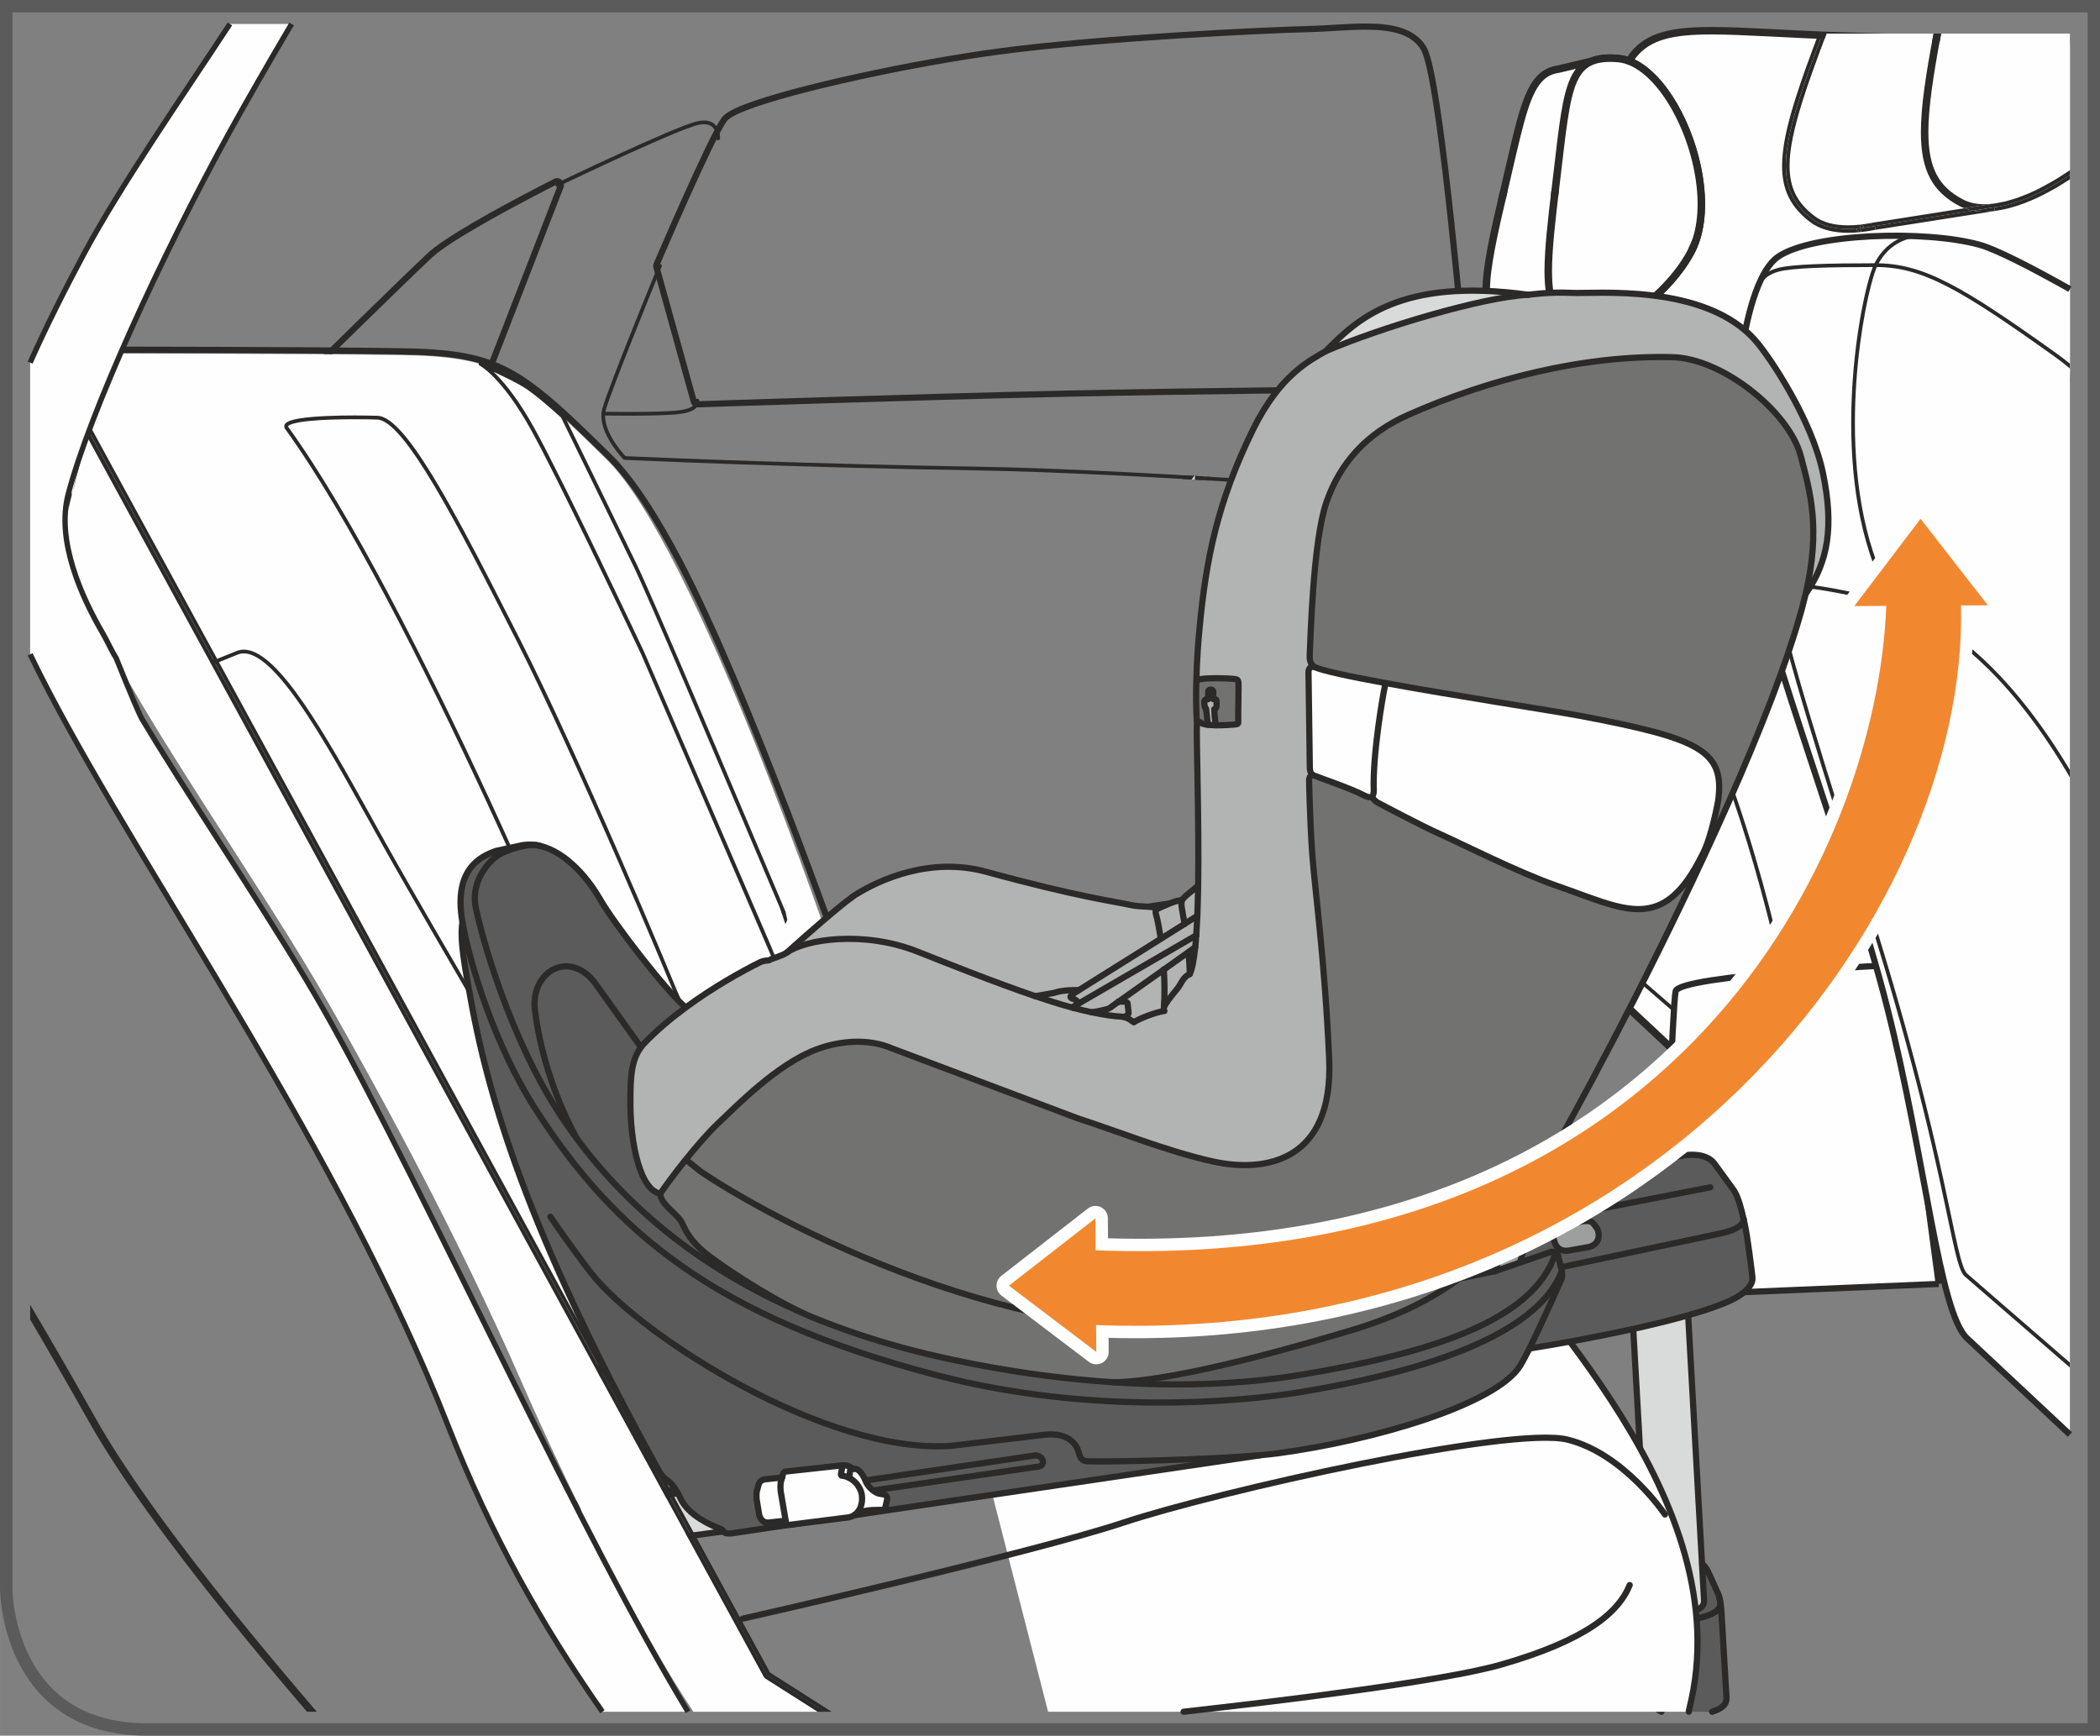
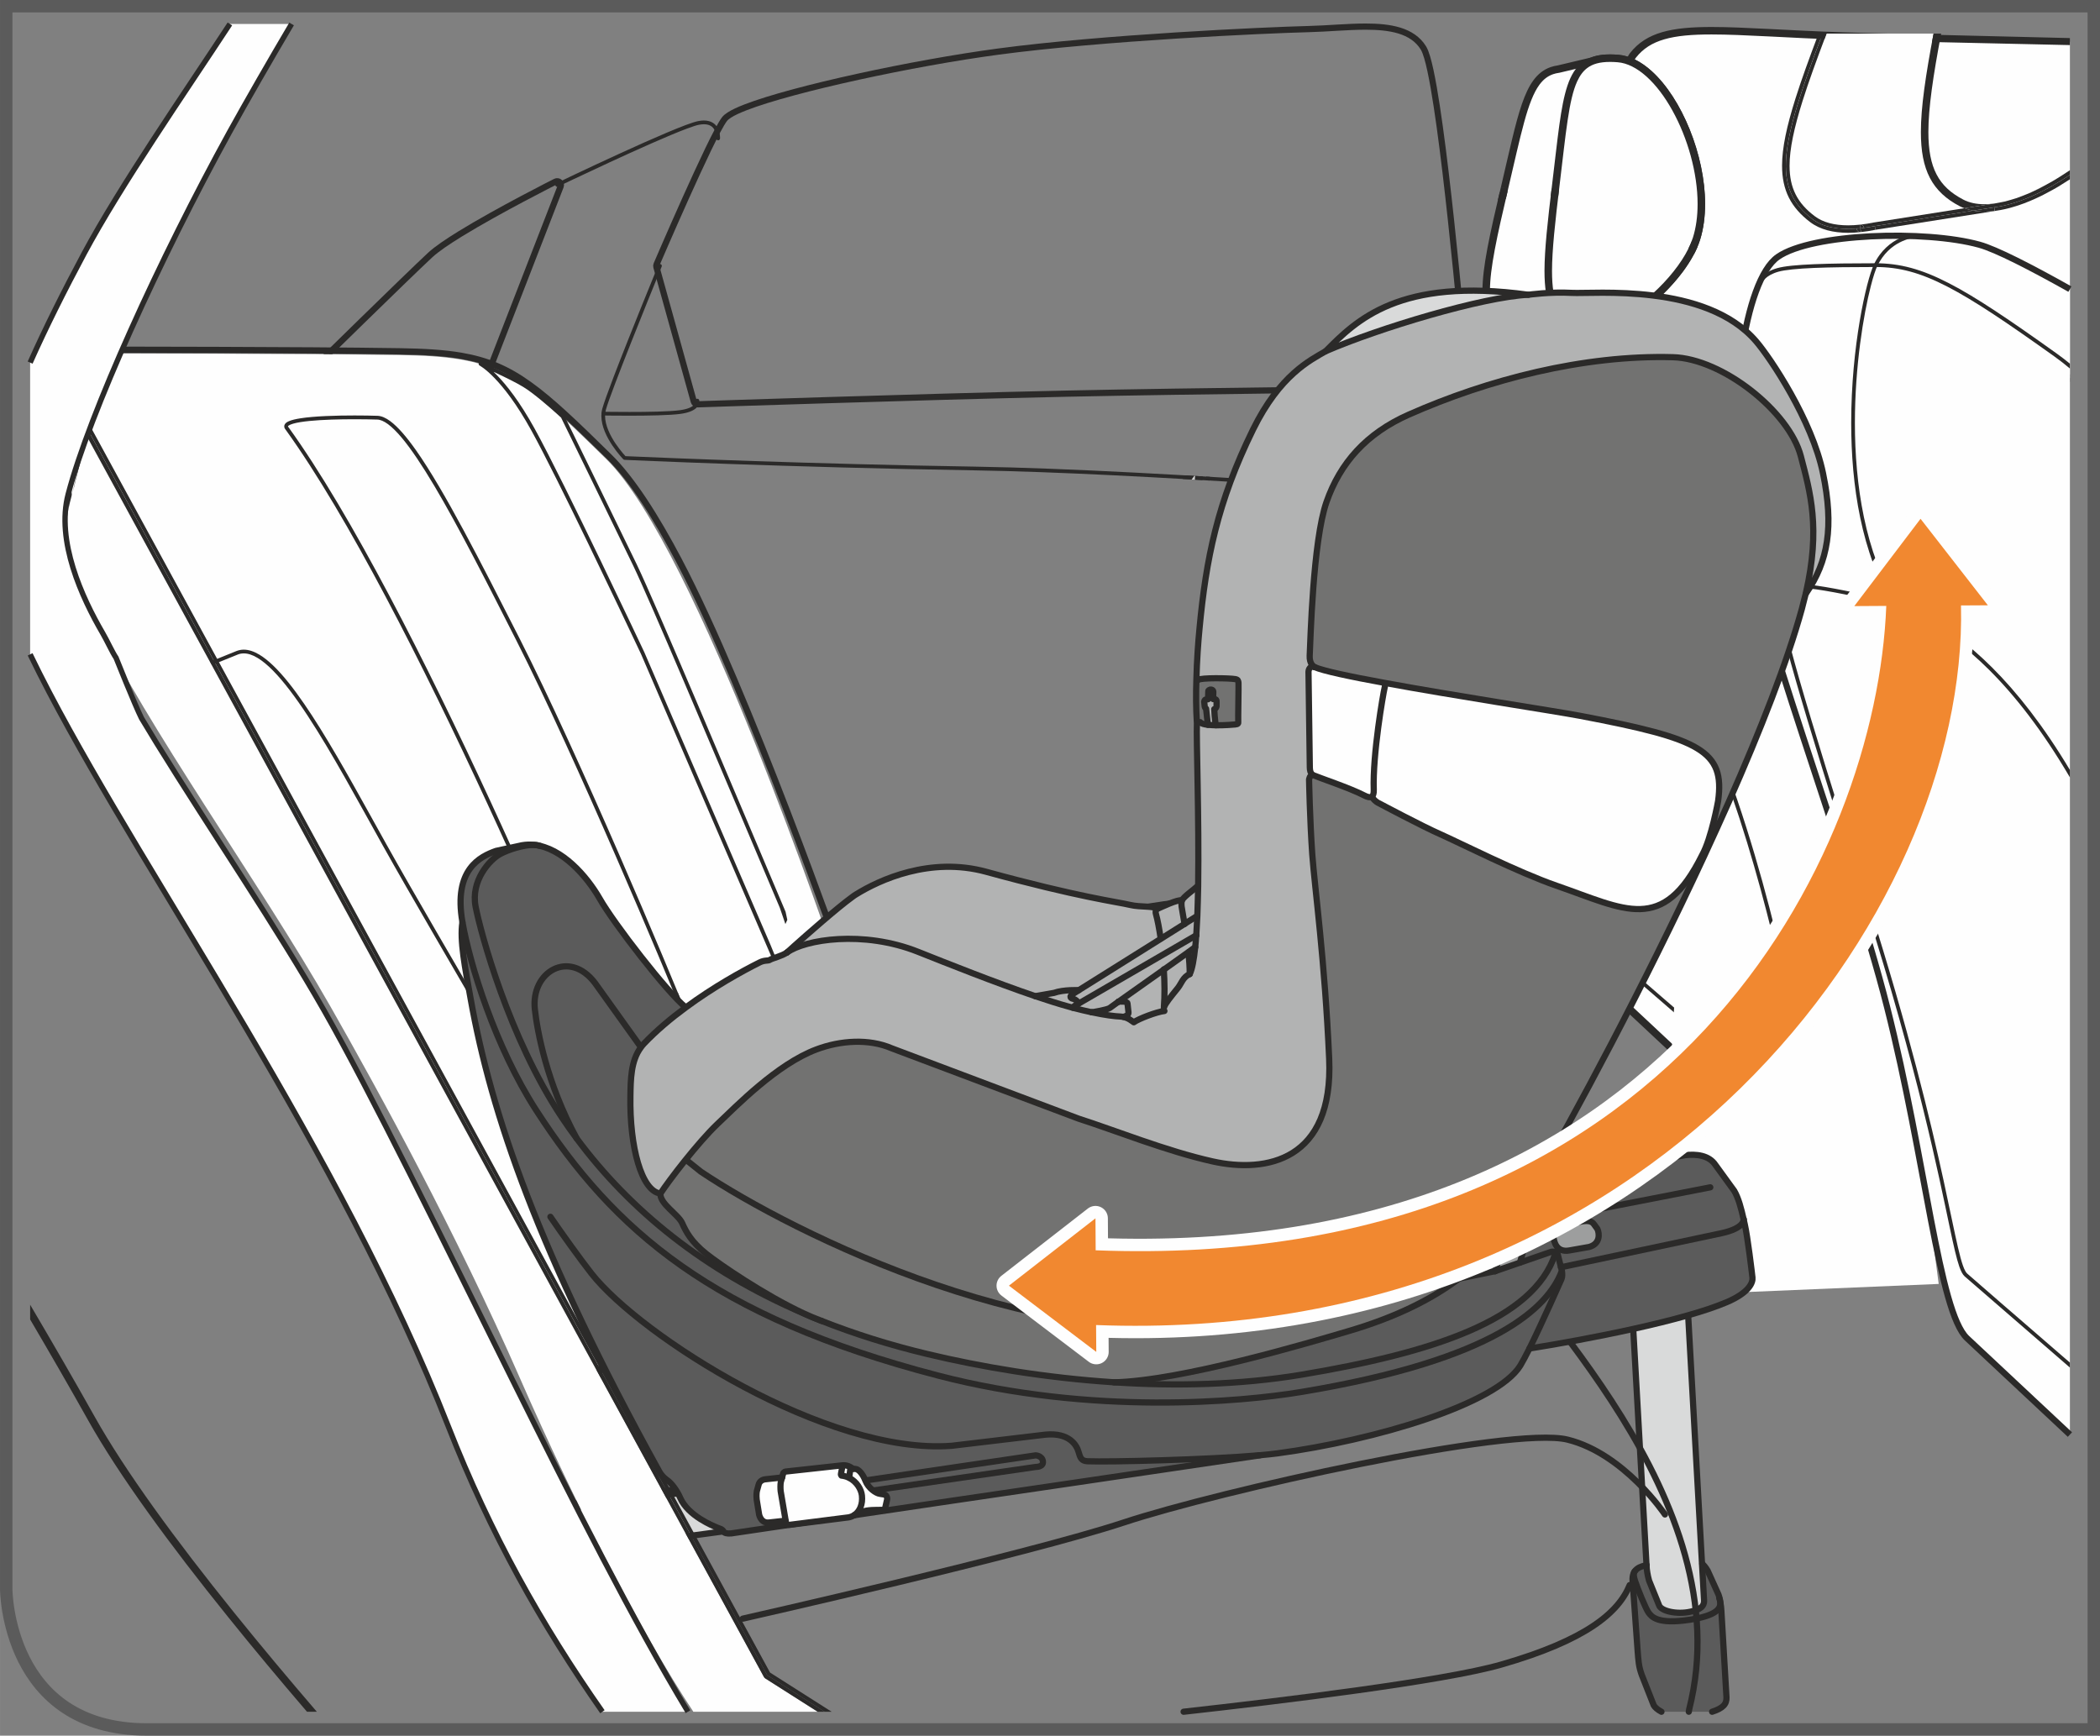
<svg xmlns="http://www.w3.org/2000/svg" xml:space="preserve" width="29.856mm" height="24.68mm" version="1.1" style="shape-rendering:geometricPrecision; text-rendering:geometricPrecision; image-rendering:optimizeQuality; fill-rule:evenodd; clip-rule:evenodd" viewBox="0 0 1417.56 1171.82">
  <rect x="0" y="0" width="1417.56" height="1171.82" fill="#808080" stroke="none" />
  <defs>
    <style type="text/css">
   
    .str1 {stroke:#2B2A29;stroke-width:4.19;stroke-miterlimit:10}
    .str3 {stroke:#2B2A29;stroke-width:4.19;stroke-miterlimit:4}
    .str2 {stroke:#2B2A29;stroke-width:4.24;stroke-miterlimit:10}
    .str6 {stroke:#5B5B5B;stroke-width:8.38;stroke-miterlimit:4}
    .str4 {stroke:#2B2A29;stroke-width:3.62;stroke-miterlimit:10}
    .str0 {stroke:#2B2A29;stroke-width:4.19;stroke-linecap:round;stroke-linejoin:round;stroke-miterlimit:10}
    .str5 {stroke:#FEFEFE;stroke-width:16.75;stroke-linecap:round;stroke-linejoin:round;stroke-miterlimit:10}
    .fil2 {fill:none;fill-rule:nonzero}
    .fil0 {fill:#FEFEFE;fill-rule:nonzero}
    .fil6 {fill:#D9DADA;fill-rule:nonzero}
    .fil5 {fill:#CFD0D0;fill-rule:nonzero}
    .fil7 {fill:#B2B3B3;fill-rule:nonzero}
    .fil8 {fill:#9D9E9E;fill-rule:nonzero}
    .fil4 {fill:#727271;fill-rule:nonzero}
    .fil3 {fill:#5B5B5B;fill-rule:nonzero}
    .fil1 {fill:#2B2A29;fill-rule:nonzero}
    .fil11 {fill:#F18830;fill-rule:nonzero}
    .fil9 {fill:#A3CCED;fill-rule:nonzero}
    .fil10 {fill:#A6A4A4;fill-rule:nonzero}
   
  </style>
  </defs>
  <g id="Слой_x0020_1">
    <path class="fil0" d="M1397.26 28.21c-68.61,-1.62 -132.61,-3.2 -152.74,-3.89 -85.9,-2.88 -123.42,-10.82 -142.17,13 -14.57,18.49 -36.82,215.82 4.34,215.82 83.22,0 201.81,1.12 290.57,2.12l0 -227.05z" />
    <path class="fil1" d="M1397.26 30.44c-69.2,-1.51 -133.93,-2.95 -152.81,-3.58 -38.63,-1.31 -67.47,-3.6 -89.06,-3.6 -13.23,-0.01 -23.7,0.87 -31.94,3.29 -8.26,2.41 -14.27,6.23 -19.13,12.36 -0.74,0.91 -1.79,3 -2.83,5.88 -1.84,5.09 -3.78,12.7 -5.65,21.95 -5.55,27.79 -10.22,70.53 -10.22,107.94 0,21.15 1.51,40.65 5.13,54.59 1.81,6.95 4.12,12.5 6.85,16.1 1.35,1.81 2.8,3.13 4.29,3.99 1.49,0.85 3.01,1.29 4.79,1.29 83.23,0 201.82,1.12 290.58,2.12l0 5.06c-88.44,-1 -207.1,-2.12 -290.58,-2.12 -2.63,0 -5.11,-0.7 -7.34,-1.96 -3.85,-2.26 -6.78,-6.1 -9.18,-11.01 -3.57,-7.39 -5.91,-17.34 -7.42,-28.99 -1.52,-11.66 -2.16,-25.01 -2.16,-39.06 0,-28.81 2.73,-60.58 6.5,-86.55 1.91,-12.98 4.07,-24.5 6.28,-33.52 1.11,-4.51 2.23,-8.38 3.4,-11.52 1.13,-3.17 2.23,-5.56 3.58,-7.31 5.49,-6.98 12.66,-11.49 21.69,-14.08 9.03,-2.62 19.9,-3.49 33.35,-3.49 21.93,0 50.72,2.33 89.24,3.62 20.12,0.67 84.06,2.25 152.63,3.87l0 4.75z" />
    <path class="fil2 str0" d="M982.93 182.12c-4.24,-42.43 -9.78,-92.41 -15.09,-122.78 -1.52,-8.69 -3.01,-15.76 -4.49,-20.72 -0.8,-2.66 -1.57,-4.69 -2.49,-6.23 -3.69,-6.03 -9.5,-9.68 -16.23,-11.74 -6.77,-2.07 -14.54,-2.68 -22.81,-2.68 -12.31,0 -25.76,1.35 -38.25,1.66 -29.68,0.74 -139.36,5.78 -209.58,15.19 -28.81,3.85 -63.4,10.13 -94.84,17.02 -31.42,6.88 -59.63,14.34 -75.86,20.62 -4.66,1.81 -8.34,3.5 -10.95,5.19 -1.41,0.91 -2.53,1.79 -3.37,2.9 -1.26,1.7 -2.78,4.34 -4.66,7.84 -1.86,3.5 -4.02,7.82 -6.37,12.68 -4.67,9.71 -10.1,21.56 -15.24,33.01 -10.3,22.95 -19.51,44.44 -19.51,44.44 -0.22,0.52 -0.27,1.13 -0.12,1.68l25.26 90.93c0.32,1.13 1.36,1.89 2.55,1.85 0,0 2.29,-0.07 6.53,-0.22 4.25,-0.14 10.42,-0.35 18.14,-0.6 15.46,-0.5 37.12,-1.21 61.92,-1.96 49.61,-1.54 111.87,-3.33 162.37,-4.42 88.37,-1.89 227.1,-3.25 260.4,-3.55 4.76,-0.05 7.34,-0.07 7.34,-0.07 0.71,0 1.38,-0.3 1.86,-0.82 0.48,-0.52 0.72,-1.22 0.66,-1.93 0,0 -2.92,-34.86 -7.16,-77.28" />
    <path class="fil2 str0" d="M377.82 123.01c-0.77,-0.7 -1.89,-0.85 -2.83,-0.38 -0.03,0.02 -38.22,19.21 -64.27,35.23 -8.69,5.36 -16.01,10.3 -20.32,14.31 -8.12,7.55 -28.17,27.04 -46.23,44.67 -18.06,17.64 -34.09,33.38 -34.09,33.38 -0.74,0.72 -0.95,1.81 -0.57,2.76 0.38,0.94 1.31,1.58 2.33,1.58l114.77 0.37c1.04,0 1.98,-0.64 2.36,-1.61l49.49 -127.52c0.38,-0.97 0.12,-2.08 -0.65,-2.78" />
    <path class="fil1" d="M914.69 687.91l45.36 0c6.46,0 20.93,-0.69 36.66,-5.29 15.73,-4.62 32.79,-13.21 44.03,-29.24 7.47,-10.67 12.21,-24.61 12.21,-42.49 0,-1.86 -0.05,-3.77 -0.15,-5.73 -2.06,-37.77 -11.19,-93.05 -19.83,-138.97 -8.61,-45.93 -16.75,-82.44 -16.75,-82.46 -0.28,-1.37 -1.64,-2.23 -3,-1.93 -1.35,0.3 -2.23,1.66 -1.92,3.01 0,0 0.5,2.28 1.41,6.41 0.89,4.12 2.16,10.12 3.72,17.54 3.11,14.84 7.29,35.42 11.59,58.34 8.61,45.83 17.72,101.07 19.75,138.32 0.1,1.88 0.15,3.7 0.15,5.46 -0.01,17 -4.47,29.78 -11.32,39.59 -6.85,9.83 -16.2,16.7 -26.17,21.53 -19.91,9.65 -42.22,10.87 -50.38,10.87l-48.83 0 3.47 5.04z" />
    <path class="fil1" d="M1007.59 337.85c0,0 -3.5,-0.28 -9.87,-0.79 -44.6,-3.52 -229.91,-17.72 -339.84,-19.5 -125.76,-2.03 -236.26,-7.09 -236.26,-7.09 -0.34,-0.01 -0.64,-0.15 -0.87,-0.38 -0.03,-0.03 -3.68,-3.78 -7.38,-9.3 -3.69,-5.51 -7.42,-12.76 -7.44,-20 0,-1.61 0.19,-3.21 0.62,-4.79 1.02,-3.74 3.88,-11.59 7.6,-21.37 11.19,-29.3 30.2,-75.59 30.2,-75.59 0.23,-0.66 0.99,-0.97 1.62,-0.7 0.64,0.27 0.95,1 0.69,1.64 0,0 -0.52,1.29 -1.46,3.57 -3.25,7.97 -11.46,28.12 -19.26,47.86 -3.9,9.85 -7.72,19.61 -10.77,27.7 -3.07,8.07 -5.36,14.51 -6.2,17.57 -0.37,1.34 -0.54,2.72 -0.54,4.12 -0.01,6.33 3.47,13.28 7.02,18.59 1.78,2.66 3.57,4.89 4.89,6.48 0.67,0.79 1.22,1.41 1.62,1.83l0.44 0.48 0.15 0.15 -0.89 0.89 0.03 -1.27c0.02,0 1.73,0.08 4.99,0.21 22.88,1.01 121.24,5.11 231.23,6.88 125.81,2.03 349.85,20.28 349.87,20.28 0.7,0.05 1.21,0.67 1.14,1.36 -0.05,0.7 -0.66,1.21 -1.36,1.16z" />
    <path class="fil1" d="M471.99 270.13c0.01,0.08 0.1,0.4 0.1,0.92 0.02,1.04 -0.4,2.9 -2.25,4.52 -1.84,1.64 -4.97,3.08 -10.38,3.84 -7.42,1.02 -22.58,1.24 -34.69,1.24 -9.68,0 -17.37,-0.13 -17.37,-0.13 -0.72,-0.01 -1.27,-0.6 -1.26,-1.29 0.02,-0.7 0.59,-1.25 1.29,-1.24 0,0 1.91,0.03 5.04,0.07 3.13,0.04 7.47,0.07 12.29,0.07 12.04,0.01 27.25,-0.22 34.34,-1.21 5.12,-0.72 7.75,-2.06 9.04,-3.23 1.29,-1.16 1.39,-2.13 1.42,-2.63l-0.03 -0.25 0 -0.05 0.5 -0.1 -0.5 0.13 0 -0.03 0.5 -0.1 -0.5 0.13c-0.17,-0.67 0.23,-1.37 0.9,-1.56 0.67,-0.17 1.36,0.24 1.54,0.91z" />
    <path class="fil1" d="M483.52 93.4l0 -0.09 0 -0.32c0.01,-0.94 -0.15,-3.35 -1.26,-5.36 -0.55,-1.02 -1.32,-1.93 -2.43,-2.6 -1.11,-0.67 -2.58,-1.14 -4.66,-1.14 -1.01,0 -2.11,0.12 -3.4,0.35 -1.62,0.32 -4.41,1.22 -7.96,2.55 -12.44,4.64 -34.25,14.45 -52.93,23.09 -9.33,4.33 -17.89,8.34 -24.1,11.29 -3.11,1.49 -5.65,2.68 -7.41,3.52 -1.74,0.84 -2.71,1.31 -2.71,1.31 -0.64,0.3 -1.39,0.05 -1.68,-0.58 -0.3,-0.64 -0.05,-1.39 0.59,-1.7 0,0 20.32,-9.78 42.43,-19.9 11.03,-5.06 22.52,-10.2 32.16,-14.27 4.82,-2.03 9.16,-3.79 12.76,-5.14 3.62,-1.34 6.45,-2.26 8.36,-2.65 1.41,-0.27 2.7,-0.4 3.89,-0.4 2.45,0 4.44,0.57 5.96,1.51 2.33,1.41 3.55,3.58 4.19,5.53 0.64,1.95 0.72,3.72 0.74,4.59 0,0.35 -0.02,0.55 -0.02,0.58 -0.07,0.69 -0.67,1.21 -1.35,1.16 -0.71,-0.05 -1.22,-0.64 -1.17,-1.34z" />
    <path class="fil0" d="M1015.62 126.91c11.52,-48.92 15.41,-73.38 31.82,-79.19l0.07 -0.02c1.39,-0.48 2.9,-0.84 4.49,-1.05l22.68 -5.39c2.13,-0.85 4.55,-1.42 7.25,-1.72l0.03 0c3.01,-0.34 6.4,-0.34 10.18,-0.03 34.42,2.8 66.93,77.63 53,121.79 -8.07,25.6 -44.57,58.81 -69.48,61.71l-0.02 0 -0.48 0.05 -37.44 4.09c-2.74,0.54 -5.37,0.85 -7.87,0.85l-0.13 0.01c-4.15,0 -7.89,-0.78 -11.02,-2.54 -22.03,-12.26 -18.12,-34.74 -3.08,-98.54z" />
    <path class="fil1" d="M1015.62 126.91l-2.46 -0.57c5.75,-24.44 9.61,-42.79 14.13,-56.01 2.3,-6.61 4.74,-11.97 7.84,-16.16 3.09,-4.19 6.85,-7.2 11.49,-8.83l0.82 2.38 -2.49 0c0,-1.16 0.77,-2.16 1.89,-2.45l0.07 -0.02 0.6 2.45 -0.84 -2.38c1.58,-0.55 3.23,-0.94 4.98,-1.17l0.35 2.5 -0.59 -2.46 22.68 -5.39 0.59 2.46 -0.92 -2.35c2.36,-0.95 5,-1.56 7.87,-1.89l0.3 2.51 -0.5 -2.48 0.05 0c0.74,-0.15 1.49,0.03 2.07,0.52 0.6,0.48 0.92,1.19 0.92,1.96l-2.51 0 -0.3 -2.51c1.67,-0.19 3.4,-0.27 5.22,-0.27 1.73,0 3.57,0.09 5.48,0.24 7.96,0.65 15.55,4.72 22.44,10.92 10.34,9.31 19.3,23.5 25.78,39.49 6.47,16 10.4,33.79 10.4,50.33 0,8.57 -1.05,16.82 -3.43,24.31 -2.13,6.77 -6.06,13.85 -11.12,20.77 -7.6,10.37 -17.77,20.4 -28.47,28.17 -10.72,7.77 -21.94,13.33 -31.99,14.52l0.02 -0.02 -0.02 0.02 -0.05 0 -0.5 0.05 -37.4 4.09 -0.28 -2.51 0.5 2.48c-2.88,0.57 -5.68,0.89 -8.36,0.91l-0.02 -2.53 0.2 2.53 -0.14 0c-0.9,0.08 -1.79,-0.34 -2.29,-1.09 -0.52,-0.75 -0.58,-1.74 -0.17,-2.54l0 -0.02 2.26 1.14 0 2.52c-4.49,0 -8.64,-0.84 -12.28,-2.85 -5.73,-3.18 -10.03,-7.22 -12.78,-12.46 -2.76,-5.24 -3.95,-11.52 -3.95,-19.2 0.03,-15.66 4.82,-37.39 12.44,-69.66l2.46 0.57 2.45 0.57c-7.61,32.23 -12.3,53.89 -12.28,68.52 0,7.17 1.11,12.58 3.33,16.84 2.26,4.27 5.65,7.54 10.8,10.42 2.66,1.47 5.95,2.19 9.8,2.19 0.87,0 1.66,0.47 2.15,1.21 0.45,0.75 0.5,1.68 0.1,2.46l-2.25 -1.13 -0.22 -2.51 0.13 -0.01 0.2 -0.02c2.27,0 4.79,-0.28 7.4,-0.8l0.22 -0.03 37.43 -4.09 0.49 -0.05 0.27 2.52 -0.32 -2.52 0.02 0 0.01 0c5.76,-0.65 12.46,-3.15 19.31,-6.97 10.28,-5.71 20.92,-14.37 29.63,-23.92 8.76,-9.55 15.6,-20.02 18.44,-29.08 2.18,-6.87 3.19,-14.62 3.19,-22.78 0,-20.99 -6.75,-44.67 -17.02,-63.16 -5.12,-9.24 -11.12,-17.2 -17.49,-22.91 -6.35,-5.71 -13.03,-9.13 -19.46,-9.63 -1.79,-0.15 -3.49,-0.23 -5.08,-0.23 -1.67,0 -3.23,0.09 -4.65,0.25 -0.72,0.09 -1.42,-0.15 -1.98,-0.62 -0.52,-0.5 -0.82,-1.17 -0.82,-1.89l2.53 0 0.47 2.46 -0.03 0.02 -0.19 0.03c-2.54,0.28 -4.71,0.8 -6.6,1.56l-0.35 0.12 -22.68 5.39 -0.25 0.03c-1.44,0.2 -2.76,0.52 -3.98,0.94l-0.24 0.09 -0.05 0 -0.62 -2.45 2.55 0c0,1.07 -0.67,2.03 -1.7,2.38 -3.6,1.29 -6.46,3.5 -9.11,7.07 -3.92,5.32 -7.14,13.72 -10.32,25.39 -3.21,11.68 -6.48,26.57 -10.8,44.92l-2.45 -0.57z" />
    <path class="fil0" d="M1145.15 161.28c-9.42,29.9 -57.62,70.18 -80.89,60.43 -23.23,-9.77 -21.84,-32.54 -13.94,-97.62 7.92,-65.07 7.44,-87.38 41.83,-84.6 34.42,2.8 66.93,77.64 53,121.79z" />
    <path class="fil1" d="M1145.15 161.28l2.43 0.75c-2.26,7.08 -6.47,14.51 -11.85,21.74 -8.14,10.83 -19.01,21.22 -30.28,28.98 -11.31,7.74 -22.98,12.93 -33.18,12.96 -3.17,0 -6.2,-0.52 -8.98,-1.68 -7.45,-3.1 -12.88,-7.77 -16.17,-14.54 -3.26,-6.75 -4.52,-15.33 -4.54,-26.55 0.02,-14.52 2.13,-33.6 5.23,-59.16 3.75,-30.75 5.56,-51.92 10.28,-66 2.36,-7.02 5.56,-12.38 10.32,-15.94 4.76,-3.57 10.85,-5.13 18.44,-5.11 1.74,0 3.57,0.08 5.53,0.23 7.92,0.66 15.51,4.72 22.42,10.92 10.36,9.32 19.31,23.5 25.79,39.5 6.45,16 10.4,33.78 10.4,50.33 0,8.57 -1.07,16.82 -3.41,24.31l-2.43 -0.75 -2.41 -0.75c2.18,-6.88 3.2,-14.64 3.2,-22.8 0,-21.01 -6.75,-44.67 -17.04,-63.16 -5.11,-9.25 -11.12,-17.21 -17.49,-22.91 -6.35,-5.71 -13.01,-9.12 -19.46,-9.63 -1.81,-0.15 -3.52,-0.22 -5.09,-0.22 -6.97,0 -11.78,1.37 -15.39,4.09 -2.74,2.06 -4.94,4.96 -6.83,9.06 -2.8,6.13 -4.76,14.84 -6.45,26.35 -1.74,11.5 -3.25,25.78 -5.35,43.1 -3.08,25.53 -5.18,44.52 -5.18,58.56 0,10.87 1.26,18.69 4,24.34 2.78,5.61 6.92,9.26 13.58,12.09 2.08,0.85 4.39,1.29 7.02,1.29 5.61,0.02 12.44,-2.03 19.53,-5.65 10.67,-5.37 21.97,-14.2 31.3,-24.12 9.32,-9.89 16.68,-20.9 19.63,-30.38l2.41 0.75z" />
    <path class="fil0" d="M1303.82 771.41l-92.78 -467.34c0,0 -94.15,-59.58 -115.59,-65.54 -21.48,-5.96 -66.48,-4.57 -80,4.8 -13.47,9.38 -19.9,59.19 -15.22,99.06 4.69,39.85 43.38,138.32 58.6,198.69 15.25,60.37 20.52,120.73 31.66,131.27 11.15,10.55 161.77,151.22 161.77,151.22l51.56 -52.16z" />
    <path class="fil1" d="M1303.82 771.41l-2.46 0.47 -92.8 -467.32 2.48 -0.48 -1.36 2.13c0,0 -1.47,-0.92 -4.07,-2.56 -9.14,-5.73 -32.32,-20.16 -55.54,-33.8 -11.58,-6.8 -23.18,-13.43 -33.03,-18.66 -4.92,-2.61 -9.43,-4.86 -13.21,-6.63 -3.82,-1.74 -6.95,-3 -9.04,-3.58 -8.19,-2.28 -20.34,-3.49 -32.73,-3.49 -9.35,0 -18.86,0.69 -26.94,2.05 -8.06,1.34 -14.78,3.47 -18.22,5.9 -2.03,1.39 -4.24,4.4 -6.2,8.71 -2.94,6.47 -5.32,15.71 -6.97,26.35 -1.62,10.64 -2.48,22.68 -2.48,34.79 0,9.08 0.48,18.21 1.49,26.84 1.14,9.7 4.41,23.25 8.93,38.96 13.5,47.2 38.12,113.9 49.63,159.41 7.65,30.3 12.78,60.54 17.4,84.45 2.28,11.96 4.46,22.33 6.73,30.29 1.11,3.97 2.28,7.32 3.42,9.93 1.15,2.61 2.38,4.45 3.37,5.39 5.55,5.26 45.99,43.08 85.04,79.56 19.53,18.2 38.72,36.14 53,49.49 7.15,6.69 13.1,12.21 17.25,16.08 4.12,3.87 6.45,6.06 6.45,6.06l-1.69 1.84 -1.81 -1.78 51.59 -52.16 1.78 1.78 -2.46 0.47 2.46 -0.47 1.79 1.76 -51.57 52.18c-0.94,0.95 -2.5,1 -3.52,0.07 0,0 -150.62,-140.65 -161.77,-151.22 -1.78,-1.71 -3.17,-4.05 -4.49,-7.02 -2.29,-5.12 -4.29,-12.18 -6.26,-20.75 -5.94,-25.73 -11.64,-65.26 -21.59,-104.72 -7.61,-30.03 -21.06,-69.71 -33.23,-106.88 -6.08,-18.58 -11.85,-36.53 -16.37,-52.36 -4.56,-15.84 -7.87,-29.55 -9.08,-39.78 -1.05,-8.84 -1.54,-18.17 -1.54,-27.42 0,-16.48 1.58,-32.76 4.47,-45.99 1.48,-6.61 3.29,-12.46 5.46,-17.24 2.16,-4.76 4.68,-8.49 7.89,-10.77 4.69,-3.2 11.81,-5.28 20.27,-6.72 8.44,-1.42 18.17,-2.13 27.77,-2.13 12.71,0.02 25.14,1.21 34.09,3.67 2.93,0.84 6.81,2.46 11.5,4.69 16.4,7.79 42.49,23.05 64.62,36.4 22.08,13.35 40.1,24.76 40.1,24.76 0.6,0.38 1.02,0.97 1.14,1.66l92.8 467.34c0.17,0.82 -0.07,1.64 -0.69,2.25l-1.79 -1.76z" />
    <path class="fil0" d="M1215.21 714c0,0 -18.49,-113.2 -57.2,-210.33 -38.74,-97.12 -81.03,-119.76 -106.06,-125.12 -25.02,-5.36 -32.18,-5.96 -35.16,-2.38 -2.96,3.57 1.79,22.65 33.97,123.92 32.17,101.3 33.97,142.39 39.31,147.18 5.38,4.75 123.95,107.25 123.95,107.25l1.19 -40.52z" />
    <path class="fil1" d="M1215.21 714l-1.24 0.2c0,0 -0.3,-1.76 -0.87,-5.04 -4.05,-22.95 -22.46,-120.2 -56.26,-205.02 -19.33,-48.46 -39.51,-78.22 -57.89,-96.55 -18.39,-18.31 -34.96,-25.18 -47.29,-27.81 -14.57,-3.13 -23.08,-4.62 -28,-4.62 -1.74,0 -3.01,0.2 -3.94,0.52 -0.92,0.32 -1.49,0.72 -1.95,1.29 -0.2,0.19 -0.48,0.85 -0.47,2.36 -0.02,3.97 1.88,12.91 7.15,31.36 5.31,18.44 13.97,46.48 27.51,89.03 16.1,50.69 24.6,86.33 29.73,109.9 2.58,11.78 4.31,20.54 5.75,26.58 0.71,3.05 1.31,5.41 1.91,7.12 0.58,1.69 1.21,2.71 1.56,3 2.64,2.38 33.66,29.2 63.97,55.41 15.17,13.1 30.14,26.07 41.34,35.76 5.59,4.81 10.27,8.85 13.52,11.66 3.25,2.82 5.11,4.41 5.11,4.41l-0.82 0.97 -1.27 -0.05 1.21 -40.5 1.25 0.03 -1.24 0.2 1.24 -0.2 1.26 0.03 -1.19 40.52c-0.01,0.48 -0.32,0.92 -0.75,1.12 -0.44,0.19 -0.97,0.12 -1.32,-0.22 0,0 -118.56,-102.46 -123.97,-107.25 -0.97,-0.89 -1.58,-2.19 -2.26,-4.05 -1.14,-3.25 -2.25,-8.26 -3.79,-15.39 -4.52,-21.37 -12.54,-61.86 -33.65,-128.29 -13.5,-42.54 -22.19,-70.58 -27.49,-89.09 -5.31,-18.53 -7.27,-27.41 -7.29,-32.04 0.02,-1.76 0.28,-3.03 1.07,-3.98 0.75,-0.92 1.78,-1.63 3.07,-2.06 1.29,-0.46 2.83,-0.64 4.76,-0.64 5.39,0 13.92,1.54 28.55,4.67 12.72,2.71 29.82,9.85 48.51,28.47 18.69,18.65 39.06,48.72 58.44,97.4 38.81,97.3 57.27,210.55 57.28,210.6l0.02 0.23 -1.26 -0.03z" />
    <path class="fil1" d="M1069.9 236.21l-0.07 0c-0.47,0.05 -2.93,0.37 -5.84,1.88 -2.9,1.51 -6.25,4.19 -8.59,9.08 -0.65,1.35 -1.59,4.1 -2.56,7.85 -2.9,11.27 -6.28,31.67 -6.28,54.2 -0.02,24.34 3.97,51.16 16.6,71.64 0.35,0.59 0.15,1.38 -0.42,1.74 -0.59,0.37 -1.38,0.19 -1.74,-0.42 -12.98,-21.14 -16.95,-48.36 -16.95,-72.96 0,-15.19 1.51,-29.39 3.4,-40.57 0.94,-5.6 1.98,-10.44 2.96,-14.27 0.99,-3.84 1.91,-6.65 2.72,-8.32 2.8,-5.78 6.93,-8.91 10.36,-10.54 3.44,-1.64 6.15,-1.83 6.25,-1.84 0.7,-0.03 1.27,0.5 1.34,1.19 0.05,0.69 -0.47,1.29 -1.17,1.34z" />
    <path class="fil0" d="M1308.7 866.84l-133.83 5.65 -50.18 -63.9c0,0 4.22,-128.27 6.41,-139.29 2.21,-11.01 148.89,-17.86 148.89,-17.86l28.71 215.4z" />
-     <path class="fil2 str1" d="M1308.7 866.84l-133.83 5.65 -50.18 -63.9c0,0 4.22,-128.27 6.41,-139.29 2.21,-11.01 148.89,-17.86 148.89,-17.86l28.71 215.4" />
    <path class="fil0" d="M1397.26 195.19c-26.59,-14.92 -49.75,-26.81 -61.05,-29.95 -36.52,-10.14 -113.15,-7.77 -136.08,8.19 -22.95,15.96 -33.92,100.73 -25.95,168.55 7.98,67.82 73.8,235.38 99.71,338.1 25.96,102.71 34.94,205.47 53.89,223.41 5.8,5.49 33.62,31.53 69.48,65.05l0 -773.35z" />
    <path class="fil2 str1" d="M1397.26 195.19c-26.59,-14.92 -49.75,-26.81 -61.05,-29.95 -36.52,-10.14 -113.15,-7.77 -136.08,8.19 -22.95,15.96 -33.92,100.73 -25.95,168.55 7.98,67.82 73.8,235.38 99.71,338.1 25.96,102.71 34.94,205.47 53.89,223.41 5.8,5.49 33.62,31.53 69.48,65.05" />
    <path class="fil1" d="M1397.26 248.81c-3.47,-2.91 -6.87,-5.57 -10.19,-7.94 -31.93,-22.81 -54.34,-37.99 -72.66,-47.43 -18.32,-9.45 -32.51,-13.17 -48.27,-13.17 -15.96,0 -30.15,0.15 -41.49,0.62 -11.34,0.49 -19.85,1.31 -24.22,2.56 -4.41,1.27 -7.08,3.03 -8.61,4.44 -0.81,0.7 -1.31,1.31 -1.61,1.74l-0.3 0.47 -0.05 0.12 -0.02 0 -0.5 -0.23 0.5 0.23 -0.5 -0.23 0.5 0.23c-0.28,0.62 -1.02,0.92 -1.66,0.62 -0.64,-0.28 -0.92,-1.04 -0.64,-1.68 0.1,-0.25 2.64,-5.43 12.19,-8.14 4.84,-1.37 13.38,-2.16 24.79,-2.64 11.41,-0.48 25.63,-0.64 41.61,-0.64 16.18,0 30.89,3.87 49.43,13.45 18.56,9.56 41.02,24.79 72.96,47.62 2.86,2.05 5.78,4.29 8.74,6.72l0 3.28z" />
    <path class="fil1" d="M1397.26 524.85c-18.57,-31.64 -36.98,-55.11 -54.47,-72.54 -31.41,-31.27 -59.82,-43.05 -80.89,-47.57 -24.81,-5.32 -39.29,-7.87 -47.84,-7.87 -3.05,0 -5.29,0.34 -7,0.91 -1.71,0.58 -2.8,1.39 -3.74,2.5 -0.5,0.58 -0.99,1.92 -0.99,4.59 -0.01,6.98 3.23,22.18 12.23,53.59 9.01,31.4 23.8,79.11 46.8,151.52 27.39,86.24 41.83,146.85 50.6,186.93 4.36,20.05 7.32,34.92 9.73,45.29 1.21,5.18 2.29,9.21 3.32,12.16 1.02,2.95 2.07,4.79 2.91,5.49 3.34,2.99 33.14,28.8 69.33,60.11l0 3.34c-36.93,-31.95 -67.59,-58.5 -71.04,-61.55 -1.44,-1.32 -2.48,-3.45 -3.6,-6.55 -1.89,-5.41 -3.8,-13.94 -6.38,-26.08 -7.72,-36.38 -21.36,-105.31 -57.28,-218.38 -23,-72.39 -37.77,-120.12 -46.8,-151.59 -9.01,-31.49 -12.33,-46.63 -12.34,-54.27 0,-2.92 0.47,-4.86 1.6,-6.22 1.17,-1.44 2.8,-2.56 4.86,-3.27 2.06,-0.7 4.61,-1.02 7.81,-1.02 8.99,0 23.48,2.6 48.39,7.92 21.51,4.61 50.4,16.65 82.13,48.24 16.97,16.9 34.76,39.4 52.68,69.35l0 4.98z" />
    <path class="fil1" d="M1292.69 160.43l-0.19 0.01c-0.85,0.09 -5.14,0.64 -10.22,3.29 -5.09,2.63 -10.92,7.34 -15.02,15.83 -1.19,2.43 -2.76,7.14 -4.39,13.54 -4.96,19.26 -10.75,54.03 -10.75,92.46 0,41.52 6.77,87.3 28.36,122.38 0.38,0.59 0.19,1.37 -0.42,1.74 -0.57,0.37 -1.36,0.19 -1.71,-0.42 -21.99,-35.73 -28.73,-81.91 -28.73,-123.7 0,-25.78 2.54,-49.9 5.76,-68.87 1.6,-9.5 3.37,-17.71 5.03,-24.21 1.69,-6.51 3.27,-11.27 4.59,-14.02 4.62,-9.61 11.51,-14.79 17.19,-17.51 5.71,-2.73 10.22,-3.03 10.32,-3.05 0.7,-0.03 1.29,0.5 1.34,1.19 0.05,0.69 -0.45,1.29 -1.15,1.34z" />
    <path class="fil1" d="M856.92 699.88c1.56,0 3.1,-0.74 4.86,-1.12 8.09,-1.76 18.53,-3.5 27.59,-3.5 3.01,0 5.86,0.17 8.39,0.62 10.64,1.78 19.3,9.09 25.48,16.47 6.2,7.35 9.88,14.7 10.64,16.3l0.15 0.3c0.28,0.64 1.04,0.92 1.66,0.64 0.64,-0.28 0.92,-1.04 0.64,-1.66 -0.03,-0.07 -3.45,-7.6 -9.91,-15.71 -6.42,-8.04 -15.9,-16.75 -28.21,-18.84 -2.73,-0.44 -5.71,-0.66 -8.83,-0.66 -17.52,0.02 -39.08,6.2 -41.89,7.04 -4.09,0.17 -8.33,0.47 -12.87,1.14 -23.65,3.41 -66.43,15.79 -112.84,29.95 -46.42,14.15 -91.4,29.3 -109.49,36.64 -36.05,14.64 -74.15,31.85 -74.15,31.85 -0.64,0.28 -0.92,1.04 -0.64,1.68 0.3,0.64 1.04,0.92 1.68,0.6 0,0 2.38,-1.05 6.51,-2.92 4.12,-1.82 10.02,-4.42 17.02,-7.49 14.02,-6.13 32.55,-14.1 50.54,-21.39 17.9,-7.28 62.93,-22.41 109.28,-36.55 46.33,-14.17 89.16,-26.52 112.46,-29.88 4.57,-0.67 8.81,-0.99 12.88,-1.12 0,0 0.02,0.01 0.03,0l0.02 0c1.37,-0.05 7.72,-2.38 9.03,-2.38z" />
    <path class="fil1" d="M589.95 665.56c0,0 -0.09,0.14 -0.27,0.4 -2.8,4.35 -38.42,72.33 -49.8,134.72l-0.11 0.33c-12.33,25.7 -21.28,59.8 -22.2,93.08 0,0.22 -0.07,0.46 -0.2,0.66 -47.62,73.82 -56.16,133.88 -66.46,178.42 -0.15,0.67 -0.84,1.09 -1.52,0.94 -0.67,-0.15 -1.11,-0.84 -0.94,-1.51 10.25,-44.39 18.9,-105.02 66.81,-179.22l1.06 0.67 -1.26 -0.02c0.94,-33.67 9.93,-68.05 22.44,-94.12l1.14 0.57 -1.25 -0.22c12.21,-67.05 50.4,-136.01 50.47,-136.11 0.38,-0.59 1.17,-0.75 1.74,-0.35 0.58,0.4 0.74,1.19 0.35,1.76z" />
    <path class="fil1" d="M943.09 789.45l-0.02 -0.01c-0.52,-0.72 -10.64,-14.26 -33.46,-16.9 -1.07,-0.12 -2.29,-0.19 -3.72,-0.19 -12.3,0 -37.27,4.68 -69.36,12.85 -32.13,8.16 -71.45,19.81 -112.76,33.65 -43.71,14.66 -95.46,33.77 -136.28,49.18 -20.4,7.72 -38.09,14.54 -50.65,19.41 -6.3,2.41 -11.31,4.37 -14.74,5.69 -3.45,1.36 -5.31,2.08 -5.31,2.08 -0.66,0.27 -1.38,-0.04 -1.64,-0.71 -0.25,-0.65 0.07,-1.39 0.72,-1.64 0,0 119.58,-47.05 207.1,-76.41 41.36,-13.87 80.74,-25.53 112.95,-33.68 32.21,-8.2 57.17,-12.93 69.98,-12.95 1.49,0 2.83,0.07 4,0.2 24.56,2.86 35.16,17.82 35.26,17.97 0.4,0.57 0.27,1.36 -0.32,1.78 -0.56,0.4 -1.34,0.25 -1.74,-0.32z" />
    <path class="fil0" d="M387.12 959.16c0,0 33.68,-75.41 37.82,-81.64 4.14,-6.2 49.7,-109.75 53.83,-131.49 4.14,-21.73 84.64,-99.39 84.64,-99.39 0,0 -92.91,-276.48 -154,-336.54 -61.1,-60.05 -73.53,-69.36 -139.79,-70.4 -66.26,-1.04 -197.77,-1.04 -197.77,-1.04l-31.07 41.42c0,0 -3.1,52.8 40.39,133.57 43.48,80.77 113.09,186.47 141.85,234.01 77.67,128.41 164.1,311.5 164.1,311.5z" />
    <path class="fil2 str2" d="M458.44 378.6c-15.55,-29.53 -31.64,-54.91 -47.27,-70.28 -22.91,-22.55 -39.02,-37.99 -53.9,-48.64 -14.86,-10.69 -28.54,-16.48 -46.01,-19.46 -11.66,-1.99 -24.97,-2.78 -41.61,-3.03 -66.3,-1.04 -197.8,-1.04 -197.8,-1.04 -0.79,0 -1.54,0.37 -2.03,1l-31.07 41.42c-0.28,0.4 -0.47,0.87 -0.48,1.38 0,0.05 -0.07,0.9 -0.07,2.56 0,11.58 2.48,61.29 40.76,132.34 21.77,40.47 50.08,87.12 76.51,129.61 26.45,42.48 51.06,80.8 65.39,104.52 67.85,112.19 142.53,266.39 160.11,303.16 2.51,5.26 3.85,8.1 3.87,8.1 0.42,0.91 1.32,1.46 2.29,1.44 1.01,0 1.88,-0.59 2.29,-1.49 0,0 1.04,-2.33 2.76,-6.2 1.74,-3.87 4.17,-9.3 6.97,-15.48 5.58,-12.34 12.56,-27.74 18.21,-39.86 3.77,-8.08 6.97,-14.74 8.69,-17.99 0.43,-0.85 0.82,-1.49 0.97,-1.72 0.35,-0.52 0.7,-1.17 1.17,-2.11 0.49,-0.92 1.05,-2.09 1.74,-3.49 1.34,-2.81 3.07,-6.53 5.08,-10.93 4.02,-8.81 9.14,-20.39 14.52,-32.91 10.74,-25.03 22.46,-53.63 28.29,-71.02 1.68,-4.98 2.85,-9.03 3.42,-11.96 0.4,-2.11 1.51,-5.76 3.15,-10.35 1.64,-4.62 3.82,-10.25 6.36,-16.55 5.11,-12.61 11.71,-27.95 18.58,-43.5 13.72,-31.07 60.1,-25.18 59.9,-25.8 -0.03,-0.07 -64.2,-183.18 -110.8,-271.72" />
    <path class="fil1" d="M413.49 898.9l0.05 -0.32c0.25,-1.54 1.24,-8.49 1.24,-18.47 0,-14.52 -2.11,-35.44 -11.64,-55.51 -8.56,-18.04 -35.8,-65.46 -65.33,-116.28 -29.53,-50.84 -61.37,-105.12 -79.23,-137.15 -16.78,-30.08 -34.37,-62.75 -50.82,-87.82 -8.23,-12.55 -16.17,-23.18 -23.52,-30.64 -3.69,-3.72 -7.2,-6.65 -10.52,-8.61 -3.31,-1.98 -6.38,-2.98 -9.16,-2.96 -1.42,0 -2.76,0.23 -4.08,0.77 -12.3,4.92 -20.61,8.31 -25.83,10.45 -2.62,1.09 -4.46,1.84 -5.65,2.35 -1.19,0.5 -1.72,0.74 -1.72,0.74 -0.64,0.27 -1.38,-0.03 -1.66,-0.67 -0.27,-0.64 0.02,-1.39 0.67,-1.66 0.02,-0.01 8.63,-3.7 33.25,-13.55 1.62,-0.64 3.32,-0.97 5.02,-0.97 3.4,0.02 6.88,1.22 10.46,3.34 12.44,7.45 26.4,26.25 41.1,49.81 14.67,23.57 30,51.89 44.67,78.2 17.82,31.98 49.66,86.26 79.2,137.1 29.55,50.87 56.76,98.21 65.42,116.46 9.77,20.57 11.89,41.84 11.89,56.6 0,11.59 -1.32,19.18 -1.32,19.23 -0.11,0.69 -0.78,1.14 -1.47,1.02 -0.67,-0.11 -1.14,-0.77 -1.02,-1.46z" />
    <path class="fil1" d="M440.54 841.96c0,0 -0.02,-0.6 -0.12,-1.79 -0.64,-8.33 -4.39,-44.87 -23.18,-93.18 -10.75,-27.66 -45.83,-112.71 -88.73,-205.42 -42.88,-92.73 -93.65,-193.14 -135.69,-251.45l1.03 -0.74 -0.92 0.87c-0.62,-0.69 -1.07,-1.47 -1.07,-2.39 -0.02,-0.59 0.2,-1.16 0.52,-1.61 0.6,-0.84 1.49,-1.39 2.58,-1.86 1.91,-0.84 4.54,-1.44 7.76,-1.96 9.6,-1.51 24.27,-1.93 36.58,-1.93 6.04,0 11.5,0.1 15.51,0.23 2.78,0.1 5.63,1.41 8.63,3.62 5.23,3.89 11.02,10.65 17.42,19.71 19.16,27.21 43.53,75.19 69.8,126.88 40.04,78.83 101.54,225.24 113.24,254.84 11.79,29.77 14.84,65.51 14.86,65.56 0.07,0.7 -0.46,1.31 -1.14,1.37 -0.7,0.05 -1.31,-0.47 -1.38,-1.15 0,0 -0.05,-0.56 -0.15,-1.56 -0.74,-7.19 -4.39,-37.67 -14.54,-63.31 -11.66,-29.47 -73.21,-175.93 -113.16,-254.6 -19.98,-39.38 -38.91,-76.59 -55.18,-104 -8.14,-13.68 -15.61,-24.94 -22.17,-32.73 -3.3,-3.9 -6.35,-6.93 -9.11,-8.98 -2.77,-2.04 -5.21,-3.06 -7.2,-3.11 -3.97,-0.13 -9.42,-0.23 -15.43,-0.23 -9.95,0 -21.48,0.28 -30.45,1.17 -4.47,0.45 -8.32,1.05 -10.97,1.82 -1.31,0.37 -2.31,0.8 -2.9,1.19 -0.28,0.18 -0.45,0.37 -0.52,0.48l-0.09 0.15c0,0.03 0.03,0.25 0.4,0.67l0.1 0.11c42.26,58.61 93.01,159.06 135.94,251.85 42.93,92.8 78.01,177.85 88.79,205.57 21.59,55.56 23.45,95.66 23.46,95.78 0.04,0.69 -0.52,1.27 -1.21,1.32 -0.7,0.03 -1.29,-0.5 -1.32,-1.21z" />
    <path class="fil1" d="M530.15 623.84l-3.74 -10.93c0,0 -50.23,-118.77 -64.69,-152.62 -14.45,-33.87 -28.86,-67.15 -34.25,-78.32 -6.22,-12.84 -18.43,-37.92 -29.06,-59.76 -5.33,-10.92 -10.27,-21.04 -13.87,-28.42 -1.81,-3.7 -3.28,-6.7 -4.31,-8.79 -1,-2.08 -1.57,-3.25 -1.57,-3.25l1.12 -0.55 -0.85 0.92c0,0 -1.02,-0.94 -2.71,-2.46 -5.04,-4.55 -16.11,-14.25 -23.08,-18.46 -4.67,-2.85 -12.03,-6.45 -18.17,-9.33 -3.08,-1.44 -5.86,-2.7 -7.87,-3.6 -2.01,-0.9 -3.25,-1.44 -3.25,-1.44l0.5 -1.16 0.57 -1.12c0.25,0.13 15.74,8.14 36.05,44.99 20.26,36.76 73.97,150.83 73.98,150.85l0.02 0.05 85.04 197.25 3.13 7.63c0.05,0.62 -0.37,1.17 -0.97,1.32 -0.6,0.15 -1.22,-0.17 -1.46,-0.74l-88.07 -204.48 1.17 -0.48 -1.15 0.54c0,0 -0.82,-1.78 -2.35,-4.98 -10.54,-22.33 -53.9,-113.71 -71.56,-145.73 -10.05,-18.26 -18.88,-29.3 -25.14,-35.73 -3.13,-3.21 -5.61,-5.29 -7.32,-6.56 -0.84,-0.62 -1.49,-1.06 -1.91,-1.31l-0.48 -0.3 -0.1 -0.05 -0.03 -0.01c-0.6,-0.3 -0.85,-1.04 -0.57,-1.66 0.3,-0.62 1.04,-0.88 1.66,-0.62 0.03,0.01 19.93,8.66 29.6,14.52 4.9,2.96 11.4,8.26 16.75,12.83 5.33,4.55 9.45,8.39 9.45,8.39l0.28 0.38c0,0 36.4,74.52 48.81,100.24 6.25,12.91 24.13,54.5 40.49,92.91 16.35,38.41 60.05,141.79 60.05,141.79l1.17 5.43 -1.29 2.85z" />
    <path class="fil3" d="M458.29 1028.56c0.92,-0.23 1.84,-0.47 2.78,-0.74 4.93,-20.37 11.42,-42.88 21.64,-67.45 0.64,-1.51 1.27,-3.03 1.95,-4.57 2.78,-6.45 5.84,-13.09 9.19,-19.83 -0.84,-0.22 -1.68,-0.42 -2.51,-0.6 -17.25,34.79 -26.5,65.96 -33.05,93.19z" />
    <path class="fil3" d="M381 897.79c-0.64,-0.35 -1.21,-0.72 -1.73,-1.09 -0.32,-0.24 -0.6,-0.47 -0.89,-0.7 0.12,0.54 0.24,1.05 0.38,1.6 0.64,0.09 1.38,0.15 2.23,0.19z" />
    <path class="fil3" d="M495.02 933.66c4.39,-8.69 9.28,-17.59 14.75,-26.72 -0.88,-0.15 -1.76,-0.33 -2.63,-0.52 -5.45,9.1 -10.28,17.96 -14.66,26.63 0.84,0.2 1.68,0.38 2.53,0.6z" />
    <path class="fil3" d="M511.16 904.66c1.42,-2.35 2.9,-4.69 4.41,-7.08 -0.89,-0.2 -1.74,-0.37 -2.61,-0.59 -1.52,2.41 -2.98,4.78 -4.43,7.16 0.87,0.17 1.74,0.35 2.63,0.52z" />
    <path class="fil4" d="M411.39 899.55c0.7,0 1.42,-0.01 2.15,-0.03 -0.07,-0.22 -0.09,-0.4 -0.05,-0.62l0.05 -0.34c0.07,-0.37 0.17,-1.07 0.3,-2.09 -0.37,0.03 -0.72,0.1 -1.07,0.15 -0.45,0.95 -0.9,1.91 -1.37,2.93zm4.57 -0.13c0.37,-0.01 0.72,-0.03 1.09,-0.07 0.12,-0.23 0.22,-0.47 0.34,-0.7 0.44,-0.97 0.89,-1.93 1.32,-2.86 -0.77,0.13 -1.54,0.25 -2.3,0.35 -0.23,2.04 -0.43,3.16 -0.43,3.18 0,0.05 -0.02,0.07 -0.02,0.1z" />
    <path class="fil1" d="M410.43 902.08c1.74,0 3.55,-0.03 5.43,-0.13 0.4,-0.87 0.81,-1.73 1.19,-2.6 -0.35,0.03 -0.72,0.05 -1.09,0.08 -0.13,0.56 -0.64,0.96 -1.22,0.96 -0.07,0 -0.13,-0.02 -0.22,-0.04 -0.47,-0.07 -0.84,-0.42 -0.97,-0.82 -0.74,0.01 -1.46,0.01 -2.16,0.03 -0.38,0.82 -0.77,1.66 -1.15,2.51l0.2 0z" />
    <path class="fil1" d="M414.73 900.37c0.57,0 1.09,-0.37 1.22,-0.95 -0.82,0.03 -1.62,0.07 -2.43,0.09 0.15,0.45 0.52,0.77 0.99,0.85 0.07,0.01 0.15,0.01 0.21,0.01z" />
    <path class="fil1" d="M392.37 900.73c-1.49,-0.35 -2.95,-0.62 -4.39,-0.8l-0.03 0 3.31 0.62c0,0 0.38,0.07 1.11,0.19z" />
    <polygon class="fil1" points="388.37,897.43 388.37,897.43 388.34,897.43 " />
    <path class="fil1" d="M381.13 894.91c-0.12,-0.09 -0.23,-0.17 -0.35,-0.24 0.12,0.07 0.22,0.15 0.34,0.24l0.01 0z" />
    <path class="fil1" d="M388.25 897.41c-3.2,-0.44 -5.47,-1.39 -7.13,-2.5 1.57,1.07 3.83,2.05 7.13,2.5z" />
    <path class="fil1" d="M509.77 906.97c0.46,-0.77 0.92,-1.52 1.39,-2.29 -0.89,-0.19 -1.76,-0.35 -2.63,-0.54 -0.47,0.77 -0.94,1.54 -1.39,2.29 0.87,0.17 1.74,0.35 2.63,0.54z" />
    <path class="fil1" d="M493.85 935.97l1.16 -2.31c-0.84,-0.2 -1.68,-0.42 -2.51,-0.62 -0.39,0.77 -0.77,1.54 -1.16,2.33 0.84,0.22 1.68,0.4 2.51,0.6z" />
    <path class="fil1" d="M413.04 908.03c0.35,-0.79 0.7,-1.56 1.05,-2.31 -1.61,-0.67 -3.17,-1.31 -4.67,-1.93 -0.35,0.79 -0.7,1.54 -1.05,2.33 1.51,0.6 3.06,1.24 4.67,1.91z" />
    <path class="fil1" d="M393.82 950.39c0.85,-1.91 1.82,-4.05 2.86,-6.36 -0.91,-2.19 -1.78,-4.35 -2.63,-6.47 -1.01,2.25 -1.98,4.39 -2.86,6.37 0.84,2.09 1.71,4.24 2.6,6.4 0.01,0.02 0.03,0.05 0.03,0.07z" />
    <path class="fil5" d="M806.69 323.87c0.01,-0.84 0.07,-1.67 0.1,-2.53 -0.25,-0.02 -0.46,-0.03 -0.72,-0.03 -0.62,0.78 -1.19,1.59 -1.81,2.41 0.8,0.05 1.61,0.1 2.43,0.15z" />
    <path class="fil1" d="M804.25 323.73c0.6,-0.82 1.21,-1.64 1.81,-2.43 -2.01,-0.12 -4.02,-0.24 -6.03,-0.34 -0.57,0.79 -1.12,1.59 -1.71,2.41 1.99,0.13 3.97,0.23 5.93,0.35z" />
    <path class="fil1" d="M1093.66 678.81c0.77,-1.59 1.57,-3.19 2.33,-4.76 -1.78,-1.66 -3.06,-2.86 -3.77,-3.53l-0.1 -0.1c-0.75,1.59 -1.54,3.17 -2.29,4.78 0.91,0.87 2.21,2.09 3.84,3.62z" />
    <path class="fil1" d="M1102.7 659.9c0.37,-0.8 0.74,-1.59 1.11,-2.38 -1.42,-1.24 -2.76,-2.38 -3.97,-3.45 -0.37,0.78 -0.74,1.59 -1.11,2.38 1.22,1.07 2.54,2.23 3.97,3.45zm54.12 -155.81c0.35,-1.34 0.72,-2.7 1.09,-4.04 -0.77,-1.91 -1.56,-3.79 -2.33,-5.63 -0.57,0.82 -1.15,1.61 -1.76,2.35 1,2.4 1.99,4.84 3,7.32z" />
    <path class="fil1" d="M515.56 897.59c0.54,-0.85 1.07,-1.69 1.61,-2.51 -0.25,0.08 -0.39,0.13 -0.39,0.13 -0.15,0.07 -0.3,0.09 -0.47,0.09 -0.5,0 -0.97,-0.28 -1.16,-0.81 -0.27,-0.64 0.05,-1.37 0.7,-1.6 0,0 0.22,-0.09 0.66,-0.25 -0.47,-0.14 -0.94,-0.24 -1.39,-0.34 -0.01,0.47 -0.03,0.89 -0.05,1.37 -0.72,1.11 -1.42,2.21 -2.13,3.32 0.87,0.2 1.72,0.38 2.61,0.6z" />
    <path class="fil1" d="M516.33 895.32c0.15,0 0.32,-0.01 0.47,-0.09 0,0 0.11,-0.07 0.37,-0.17 0.6,-0.22 1.88,-0.74 3.75,-1.47 -1.47,-0.3 -2.94,-0.66 -4.4,-0.97 -0.42,0.17 -0.66,0.25 -0.66,0.25 -0.64,0.27 -0.95,0.99 -0.7,1.62 0.2,0.5 0.67,0.82 1.17,0.82z" />
    <path class="fil1" d="M458.06 678.01c0.57,-0.82 1.14,-1.66 1.71,-2.5 -0.71,-1.72 -1.48,-3.58 -2.28,-5.56 -0.07,0.09 -0.12,0.17 -0.17,0.25 0.3,0.32 0.42,0.8 0.27,1.27 0,0 -0.37,1.07 -1.01,2.93 0.52,1.26 1.01,2.46 1.48,3.6z" />
    <path class="fil1" d="M811.74 324.17c0.01,-0.84 0.07,-1.68 0.1,-2.53 -1.68,-0.1 -3.37,-0.2 -5.06,-0.28 -0.03,0.84 -0.07,1.68 -0.1,2.51 1.7,0.1 3.39,0.2 5.06,0.3z" />
    <path class="fil1" d="M1011.09 135.14c1.81,-0.32 3.6,-0.6 5.37,-0.85 0.42,-1.73 0.82,-3.49 1.26,-5.28 -1.79,0.23 -3.55,0.5 -5.39,0.8 -0.42,1.81 -0.84,3.58 -1.24,5.33z" />
    <path class="fil1" d="M1143.45 171.69c0.85,-1.62 1.64,-3.25 2.33,-4.86 -1.32,-1.34 -2.64,-2.61 -3.9,-3.8 -0.62,1.6 -1.36,3.25 -2.19,4.9 1.25,1.17 2.49,2.43 3.77,3.75zm-91.59 -39.14c0.2,-1.64 0.4,-3.31 0.58,-5.02 -1.64,-0.09 -3.33,-0.17 -5.04,-0.2 -0.22,1.71 -0.42,3.39 -0.62,5.04 1.72,0.03 3.41,0.1 5.08,0.19z" />
    <path class="fil1" d="M681.04 746.27c0.87,-0.28 1.74,-0.55 2.61,-0.84 -0.58,-0.69 -1.17,-1.37 -1.78,-2.09 -0.85,0.28 -1.72,0.57 -2.58,0.84 0.57,0.72 1.15,1.41 1.74,2.09z" />
    <path class="fil1" d="M1153.82 496.78c0.58,-0.74 1.19,-1.52 1.76,-2.35 -0.38,-0.92 -0.77,-1.84 -1.17,-2.76 -0.57,0.85 -1.12,1.66 -1.69,2.43 0.37,0.89 0.75,1.78 1.11,2.68zm-72.14 -103.65c0.72,-0.53 1.44,-1.05 2.19,-1.56 -0.75,-0.52 -1.51,-1.02 -2.25,-1.52 -0.74,0.52 -1.46,1.06 -2.16,1.59 0.72,0.49 1.46,0.97 2.21,1.49z" />
    <path class="fil1" d="M816.55 324.46c0.05,-0.84 0.11,-1.68 0.2,-2.53 -0.85,-0.03 -1.69,-0.08 -2.53,-0.13 -0.07,0.84 -0.11,1.68 -0.18,2.51 0.84,0.05 1.67,0.1 2.51,0.15z" />
    <path class="fil1" d="M840.37 883.04c0.9,-0.24 1.81,-0.47 2.73,-0.7 -0.67,-0.84 -1.34,-1.54 -2.03,-2.08 -1.07,0.27 -2.15,0.54 -3.2,0.79 0.48,0.32 0.95,0.69 1.46,1.04 0.32,0.23 0.67,0.55 1.04,0.95z" />
    <path class="fil1" d="M518.07 884.31c0.07,-0.85 0.14,-1.69 0.2,-2.54 -0.84,-0.19 -1.68,-0.35 -2.48,-0.54 -0.09,0.85 -0.15,1.69 -0.22,2.54 0.84,0.17 1.66,0.35 2.49,0.54z" />
    <path class="fil1" d="M535.57 887.91c0.42,-0.17 0.84,-0.33 1.27,-0.48 1.01,-0.4 2.06,-0.8 3.15,-1.24 -0.67,-0.12 -1.32,-0.23 -1.98,-0.37 -0.91,-0.17 -1.79,-0.35 -2.68,-0.52 -1.54,0.59 -3,1.16 -4.37,1.69 1.51,0.3 3.05,0.6 4.61,0.92z" />
-     <path class="fil1" d="M437.57 856.78c0.35,-0.77 0.7,-1.56 1.05,-2.34 -2.09,-0.52 -3.82,-0.79 -5.12,-0.93 -0.37,0.82 -0.72,1.63 -1.09,2.41 1.14,0.1 2.92,0.32 5.16,0.85z" />
    <path class="fil1" d="M431.47 855.88l-0.5 -1.11 0 0.32 0.01 0.77 0.02 0c0.07,0 0.22,0 0.47,0.02z" />
    <path class="fil1" d="M59.47 958.89c20.92,37.3 55.09,83.95 94.64,133.01 16.91,21.02 34.83,42.46 53.11,63.78l6.64 0c-19.22,-22.37 -38.06,-44.9 -55.83,-66.94 -39.45,-48.94 -73.51,-95.47 -94.15,-132.31 -13.37,-23.87 -28.1,-49.34 -43.54,-75.56l0 9.97c13.85,23.58 27.05,46.48 39.14,68.05z" />
    <line class="fil2" x1="1124.69" y1="808.61" x2="994.91" y2="813.6" />
    <line class="fil2 str1" x1="1124.69" y1="808.61" x2="994.91" y2="813.6" />
-     <path class="fil0" d="M1397.26 22.68l-86.89 0c-5.41,28.54 -8.65,50.15 -8.65,66.48 0,12.21 1.79,21.44 5.53,28.64 3.79,7.19 9.53,12.51 18.09,16.97 4.05,2.09 8.86,3.1 14.29,3.1 2.11,0 4.35,-0.18 6.61,-0.48 1.14,-0.15 2.33,-0.42 3.49,-0.64 1.29,-0.23 2.54,-0.44 3.85,-0.75 1.22,-0.3 2.5,-0.7 3.78,-1.07 1.31,-0.39 2.58,-0.75 3.92,-1.21 1.29,-0.44 2.6,-0.96 3.88,-1.46 1.39,-0.54 2.76,-1.06 4.15,-1.64 0.89,-0.38 1.79,-0.82 2.7,-1.22 2.56,-1.19 5.18,-2.53 7.79,-3.92 1.92,-1.02 3.84,-2.04 5.75,-3.17 2.23,-1.29 4.44,-2.68 6.65,-4.09 1.68,-1.09 3.38,-2.17 5.06,-3.32l0 -92.22z" />
    <path class="fil0" d="M1265.03 150.18l0.12 -0.01 60.92 -9.6c-1.05,-0.38 -2.06,-0.8 -3.06,-1.31 -9.22,-4.76 -15.95,-10.91 -20.24,-19.11 -4.29,-8.22 -6.08,-18.31 -6.08,-30.99 0,-16.77 3.2,-38.32 8.53,-66.48l-72.24 0c-6.62,17.4 -12.06,32.38 -16.13,45.27 -5.82,18.37 -8.85,32.63 -8.85,43.94 0.01,7.6 1.34,13.85 4.1,19.33 2.75,5.47 6.95,10.23 12.9,14.74 5.49,4.17 13.28,6.16 22.58,6.16 2.54,0 5.23,-0.15 7.97,-0.45l0.05 0c3.03,-0.32 6.22,-0.82 9.43,-1.49z" />
    <path class="fil1" d="M1256.22 156.69l0.05 -0.02c-0.02,0 -0.05,0.02 -0.09,0.02l0.03 0z" />
    <path class="fil1" d="M1256.13 156.69c0.02,0 0.03,0 0.07,-0.01 -0.03,0.01 -0.05,0 -0.07,0l0 0.01z" />
    <path class="fil1" d="M1339.62 142.92c-2.65,0 -5.23,-0.25 -7.69,-0.72l-66.4 10.45 0.5 2.48c-0.03,0.02 -0.05,0.02 -0.1,0.02l80.55 -12.68 -0.02 -0.03c-2.31,0.28 -4.61,0.48 -6.85,0.48z" />
    <path class="fil1" d="M1258.25 153.81c0.01,0.13 0.08,0.25 0.08,0.38l-2.46 0 0.4 2.48c3.15,-0.33 6.38,-0.84 9.67,-1.52l-0.38 -2.49c-2.5,0.52 -4.91,0.84 -7.3,1.15z" />
    <path class="fil1" d="M1265.54 152.65l0.38 2.5c0.05,-0.01 0.09,-0.01 0.13,-0.01l-0.52 -2.48z" />
    <path class="fil1" d="M1255.81 154.19l0 0c-0.89,0.09 -1.68,0.05 -2.5,0.12 0.03,0.69 0.34,1.36 0.84,1.81 0.55,0.44 1.24,0.62 1.92,0.55l-0.27 -2.48z" />
    <path class="fil1" d="M1255.87 154.19l0.27 2.48c0.02,0 0.03,0.02 0.05,0.02 0.03,-0.02 0.05,-0.02 0.07,-0.02l-0.38 -2.48z" />
    <path class="fil1" d="M1255.81 154.19l0.27 2.48c0.02,0 0.03,0.02 0.05,0l-0.25 -2.48 -0.07 0z" />
    <path class="fil1" d="M1202.96 111.88c-0.03,8.2 1.47,15.33 4.62,21.61 3.18,6.28 7.97,11.64 14.37,16.49 6.73,5.08 15.64,7.18 25.63,7.2 2.75,0 5.58,-0.17 8.49,-0.49l0 -0.01c-0.67,0.07 -1.38,-0.12 -1.89,-0.57 -0.55,-0.44 -0.84,-1.11 -0.87,-1.81 -12.05,0.92 -22.55,-0.82 -29.82,-6.33 -27.86,-21.05 -21.61,-50.45 6.8,-125.29l-2.71 0c-6.31,16.68 -11.58,31.15 -15.55,43.75 -5.88,18.61 -9.08,33.25 -9.08,45.46z" />
-     <path class="fil1" d="M1346.58 142.42c-0.03,0 -0.05,0.02 -0.09,0.02l0 0.03 0.09 -0.02 0 -0.03z" />
    <path class="fil1" d="M1378.33 132.05c0.44,-0.23 0.92,-0.5 1.37,-0.74 -0.62,0.32 -1.25,0.66 -1.88,0.97 0.15,-0.09 0.34,-0.15 0.5,-0.24z" />
    <path class="fil1" d="M1346.58 142.45l-0.09 0.01c0.4,-0.05 0.81,-0.17 1.21,-0.22 -0.38,0.05 -0.75,0.12 -1.12,0.17l0 0.03z" />
    <path class="fil1" d="M1255.87 154.19l2.45 0c0,-0.13 -0.05,-0.27 -0.07,-0.38 -0.79,0.1 -1.61,0.28 -2.38,0.37l0 0.01z" />
    <polygon class="fil1" points="1255.81,154.19 1255.87,154.19 1255.87,154.18 " />
    <polygon class="fil1" points="1255.87,154.19 1255.87,154.19 1255.87,154.18 " />
    <path class="fil1" d="M1255.55 151.68l-0.09 0.02 -0.07 0 0.4 2.5 0.01 0 0.05 -0.02c0.75,-0.09 1.61,-0.27 2.38,-0.37 -0.09,-0.57 -0.32,-1.11 -0.75,-1.49 -0.52,-0.47 -1.24,-0.72 -1.94,-0.64z" />
    <path class="fil1" d="M1253.27 154.19l2.53 0 -0.42 -2.48 0.08 -0.01 0.09 -0.02c-2.75,0.3 -5.41,0.46 -7.97,0.46 -9.3,0 -17.07,-1.99 -22.56,-6.18 -5.96,-4.49 -10.17,-9.24 -12.91,-14.72 -2.76,-5.48 -4.09,-11.73 -4.1,-19.33 0,-11.31 3.05,-25.56 8.84,-43.93 4.07,-12.9 9.53,-27.88 16.13,-45.28l-2.66 0c-28.43,74.84 -34.66,104.23 -6.82,125.27 7.27,5.53 17.79,7.27 29.8,6.35 0,-0.03 -0.02,-0.07 -0.02,-0.11z" />
    <path class="fil1" d="M1265.15 150.17l-0.11 0.01c-3.23,0.67 -6.38,1.17 -9.43,1.49l-0.07 0c0.72,-0.07 1.42,0.17 1.96,0.64 0.44,0.4 0.66,0.94 0.75,1.49 2.39,-0.32 4.8,-0.64 7.28,-1.14l66.42 -10.45c-2.04,-0.38 -4,-0.92 -5.9,-1.64l-60.9 9.6z" />
    <path class="fil1" d="M1370.49 130.16c0.48,-0.22 1.02,-0.54 1.52,-0.77 -0.89,0.42 -1.81,0.85 -2.68,1.22 0.38,-0.17 0.77,-0.28 1.16,-0.45z" />
    <path class="fil1" d="M1253.27 154.19l0 0c0,0.05 0.02,0.08 0.02,0.11 0.87,-0.07 1.66,-0.03 2.51,-0.11l-2.53 0z" />
    <path class="fil1" d="M1377.82 132.28c-5.13,2.51 -10.2,4.64 -15.19,6.31 4.99,-1.68 10.07,-3.8 15.19,-6.31z" />
    <path class="fil1" d="M1389.97 125.69c0.54,-0.32 1.04,-0.7 1.57,-1.02 -1.27,0.77 -2.54,1.56 -3.82,2.3 0.75,-0.44 1.49,-0.82 2.25,-1.28z" />
    <path class="fil1" d="M1376.08 127.53c1.22,-0.62 2.48,-1.39 3.73,-2.06 -2.63,1.39 -5.22,2.74 -7.8,3.92 1.35,-0.62 2.7,-1.19 4.07,-1.86z" />
    <path class="fil1" d="M1325.33 134.78c-8.56,-4.46 -14.31,-9.78 -18.06,-16.97 -3.79,-7.2 -5.55,-16.43 -5.55,-28.64 0,-16.33 3.21,-37.96 8.63,-66.48l-5.13 0c-5.34,28.16 -8.56,49.71 -8.56,66.48 0,12.68 1.82,22.76 6.1,30.97 4.29,8.22 11.03,14.37 20.23,19.13 1.01,0.5 2.01,0.91 3.07,1.31l19.75 -3.11 0.07 0c0.1,-0.01 0.24,-0.05 0.35,-0.07 -2.28,0.3 -4.49,0.49 -6.6,0.49 -5.46,0 -10.27,-1.01 -14.3,-3.1z" />
    <path class="fil1" d="M1346.58 142.42l-0.38 -2.46 0.3 2.48c0.03,0 0.05,-0.02 0.09,-0.02z" />
    <path class="fil1" d="M1397.26 118.06c-17.28,11.65 -35.58,19.97 -51.08,21.89l0.4 2.46c0.37,-0.05 0.75,-0.12 1.13,-0.17 1.82,-0.27 3.67,-0.59 5.54,-1.01 0.67,-0.15 1.32,-0.32 1.99,-0.48 1.88,-0.47 3.75,-1.01 5.66,-1.61 0.58,-0.19 1.15,-0.35 1.74,-0.55 4.98,-1.68 10.05,-3.8 15.18,-6.31 0.64,-0.3 1.25,-0.64 1.86,-0.95 1.94,-0.99 3.87,-2.01 5.8,-3.09 0.75,-0.42 1.51,-0.84 2.26,-1.27 1.27,-0.75 2.54,-1.54 3.8,-2.31 1.91,-1.17 3.83,-2.37 5.72,-3.61l0 -2.99z" />
    <path class="fil1" d="M1339.62 142.92c2.24,0 4.54,-0.2 6.85,-0.48l-0.28 -2.48 -14.25 2.25c2.46,0.47 5.04,0.72 7.69,0.72z" />
    <path class="fil1" d="M1397.26 114.91c-1.67,1.14 -3.39,2.22 -5.06,3.3 -2.21,1.42 -4.43,2.82 -6.65,4.11 -1.91,1.1 -3.82,2.14 -5.73,3.16 -1.25,0.66 -2.51,1.44 -3.73,2.05 -1.37,0.68 -2.72,1.24 -4.07,1.86 -0.5,0.24 -1.04,0.56 -1.52,0.77 -0.39,0.17 -0.79,0.28 -1.16,0.45 -1.39,0.6 -2.76,1.12 -4.15,1.66 -1.29,0.5 -2.61,1.02 -3.9,1.46 -1.34,0.45 -2.61,0.8 -3.92,1.19 -1.27,0.37 -2.54,0.77 -3.79,1.07 -1.31,0.32 -2.56,0.54 -3.83,0.77 -1.17,0.21 -2.36,0.48 -3.49,0.64 -0.12,0.01 -0.27,0.05 -0.38,0.07l-0.09 0 -19.71 3.11c1.88,0.72 3.82,1.25 5.86,1.62l14.27 -2.25c15.49,-1.92 33.78,-10.25 51.06,-21.89l0 -3.15z" />
    <path class="fil3" d="M1161.28 1081.69c-0.4,-2.56 -1.02,-4.96 -1.88,-6.5l-6.69 -14.76c0,0 -1.52,-2.73 -3.65,-4.72l-0.17 0.03 1.36 24.14c0.53,4.99 -3.17,6.98 -9.3,8.28 -9.28,1.99 -19.95,-0.5 -21.1,-4.52l-6.67 -16.43c-1.13,-3.78 -1.58,-7.99 -1.58,-7.99l-0.17 -2.55c-3.57,0.87 -10.05,2.15 -9.42,10.75l0.02 0.17 3.38 46.51c0.56,7.44 0.72,10.85 2.8,16.7l8.04 20.47c0.72,1.33 2.55,2.98 5.25,4.4l34.2 0c7.36,-2.37 9.86,-5.19 9.7,-9.76l-3.41 -58.12c-0.09,-1.91 -0.36,-4.1 -0.72,-6.1z" />
    <path class="fil6" d="M1111.45 1056.68l-8.98 -159.36 -0.11 -0.6c13.13,-2.9 25.9,-5.96 37.07,-9.18l0.1 0.42 9.38 167.77 1.34 24.15c0.57,4.99 -3.15,6.97 -9.28,8.28 -9.28,2.01 -19.97,-0.5 -21.1,-4.52l-6.67 -16.43c-1.12,-3.79 -1.58,-7.99 -1.58,-7.99l-0.17 -2.53z" />
    <path class="fil2 str0" d="M1102.49 897.35l8.96 159.34 0.17 2.54c0,0 0.45,4.19 1.57,7.97l6.67 16.45c1.14,3.99 11.83,6.52 21.1,4.51 6.15,-1.32 9.83,-3.3 9.3,-8.3l-1.35 -24.11 -9.36 -167.82" />
    <path class="fil2 str0" d="M1111.57 1056.67c-0.05,0 -0.05,0 -0.12,0.02 -3.57,0.85 -10.05,2.14 -9.4,10.74l0.02 0.19 3.35 46.48c0.59,7.45 0.72,10.87 2.82,16.7l8.06 20.46c0.72,1.34 2.53,2.99 5.23,4.42m34.21 0c7.37,-2.38 9.87,-5.19 9.69,-9.74l-3.43 -58.14c-0.09,-1.91 -0.32,-4.11 -0.72,-6.1 -0.38,-2.56 -1.01,-4.94 -1.86,-6.5l-6.68 -14.74c0,0 -1.51,-2.74 -3.65,-4.72" />
    <path class="fil2 str0" d="M1160.58 1078.98c0.32,0.84 0.55,1.81 0.65,2.73 0.46,4.31 -2.56,9.06 -20.45,11.83 -22.03,3.38 -25.9,-2.08 -27.94,-4.76 -1.96,-2.7 -7.61,-16.63 -9.06,-21.3 0,0 -1.93,-4.99 -0.25,-6.63" />
-     <path class="fil0" d="M576.61 645.79c23.1,9.48 30.32,9.5 30.32,9.5 0,0 202.07,-66.46 243.61,-42.36 41.57,24.1 108.22,135.14 99.18,173.7 0,0 36.15,1.82 56.63,45.79 20.48,43.98 169.98,179.38 133.93,321.51l-0.28 1.74 -432.51 0 -130.88 -509.88z" />
    <path class="fil2 str0" d="M576.61 645.79c23.1,9.48 30.32,9.5 30.32,9.5 0,0 202.07,-66.46 243.61,-42.36 41.57,24.1 108.22,135.14 99.18,173.7 0,0 36.15,1.82 56.63,45.79 20.48,43.98 169.98,179.38 133.93,321.51l-0.29 1.74" />
    <path class="fil2 str0" d="M501.39 1092.82c0,0 192.66,-43.55 257.16,-64.91 64.47,-21.34 261.4,-65.38 299.61,-55.95 38.21,9.46 65.73,50.53 65.73,50.53" />
    <path class="fil2 str0" d="M798.97 1155.67c66.32,-7.39 175.33,-20.63 214.31,-31.81 57.59,-16.55 79.31,-35.21 86.82,-53.71" />
    <path class="fil3" d="M622.9 984.15l-34.1 4.27 0.49 4.05c0.11,0.99 -0.59,1.88 -1.58,1.99l-3.01 0.39c-0.99,0.11 -1.89,-0.59 -2.01,-1.6l-0.48 -4 -7.77 0.97 0.47 3.99c0.12,0.97 -0.58,1.88 -1.57,2.01l-3.01 0.33c-0.99,0.12 -1.89,-0.58 -2.01,-1.56l-0.47 -3.95 -9 1.14 0.34 2.81 -3.21 0.4 -0.37 -2.83c0,0 -173.4,22.43 -181.12,24.67 -7.71,2.23 -17.43,5.01 -19.23,7.87 -3.88,6.2 11.11,8.75 20.4,9.89 8.09,1.04 7.29,4.77 1.27,6.23 -4.8,1.17 -3.23,0.97 -10.22,2.72 -6.95,1.77 1.19,3.45 1.19,3.45l123.87 -16.75 2.66 -6.26 22.88 -3.68 97.33 -12.34 11.28 -2.43 -3 -21.77z" />
    <path class="fil2 str3" d="M622.9 984.15l-34.1 4.27 0.49 4.05c0.11,0.99 -0.59,1.88 -1.58,1.99l-3.01 0.39c-0.99,0.11 -1.89,-0.59 -2.01,-1.6l-0.48 -4 -7.77 0.97 0.47 3.99c0.12,0.97 -0.58,1.88 -1.57,2.01l-3.01 0.33c-0.99,0.12 -1.89,-0.58 -2.01,-1.56l-0.47 -3.95 -9 1.14 0.34 2.81 -3.21 0.4 -0.37 -2.83c0,0 -173.4,22.43 -181.12,24.67 -7.71,2.23 -17.43,5.01 -19.23,7.87 -3.88,6.2 11.11,8.75 20.4,9.89 8.09,1.04 7.29,4.77 1.27,6.23 -4.8,1.17 -3.23,0.97 -10.22,2.72 -6.95,1.77 1.19,3.45 1.19,3.45l123.87 -16.75 2.66 -6.26 22.88 -3.68 97.33 -12.34 11.28 -2.43 -3 -21.77" />
    <path class="fil7" d="M620.83 987.23l-34.1 4.27 0.48 4.04c0.12,1.01 -0.58,1.89 -1.57,2.01l-3.01 0.38c-0.99,0.12 -1.89,-0.58 -2.01,-1.59l-0.48 -4 -7.77 0.97 0.47 3.98c0.12,0.97 -0.58,1.88 -1.58,2.01l-3.01 0.33c-0.99,0.12 -1.89,-0.58 -2.01,-1.57l-0.47 -3.94 -8.99 1.13 0.33 2.82 -3.21 0.4 -0.37 -2.83c0,0 -173.39,22.42 -181.11,24.67 -7.71,2.23 -18.04,4.72 -19.23,7.87 -0.94,2.5 1.74,10.15 3.94,10.48 4.47,0.71 12.14,-1.13 16.47,-0.6 8.09,1.04 7.28,4.78 1.27,6.23 -4.81,1.17 -3.23,0.97 -10.22,2.71 -6.95,1.78 1.19,3.45 1.19,3.45l123.87 -16.75 2.66 -6.26 22.88 -3.68 97.33 -12.34 11.27 -2.43 -3 -21.77z" />
    <path class="fil6" d="M620.83 987.23l-34.1 4.27 0.48 4.04c0.12,1.01 -0.58,1.89 -1.57,2.01l-3.01 0.38c-0.99,0.12 -1.89,-0.58 -2.01,-1.59l-0.48 -4 -7.77 0.97 0.47 3.98c0.12,0.97 -0.58,1.88 -1.58,2.01l-3.01 0.33c-0.99,0.12 -1.89,-0.58 -2.01,-1.57l-0.47 -3.94 -8.99 1.13 0.33 2.82 -3.21 0.4 -0.37 -2.83c0,0 -173.39,22.42 -181.11,24.67 -7.71,2.23 -18.33,4.61 -19.23,7.87 -0.52,1.86 1.78,9.63 2.74,10.17 4.22,2.25 12.76,-0.9 17.66,-0.28 8.09,1.04 7.28,4.78 1.27,6.23 -4.81,1.17 -3.23,0.97 -10.22,2.71 -6.95,1.78 1.19,3.45 1.19,3.45l123.87 -16.75 2.66 -6.26 22.88 -3.68 97.33 -12.34 11.27 -2.43 -3 -21.77z" />
    <path class="fil2 str3" d="M620.83 987.23l-34.1 4.27 0.48 4.04c0.12,1.01 -0.58,1.89 -1.57,2.01l-3.01 0.38c-0.99,0.12 -1.89,-0.58 -2.01,-1.59l-0.48 -4 -7.77 0.97 0.47 3.98c0.12,0.97 -0.58,1.88 -1.58,2.01l-3.01 0.33c-0.99,0.12 -1.89,-0.58 -2.01,-1.57l-0.47 -3.94 -8.99 1.13 0.33 2.82 -3.21 0.4 -0.37 -2.83c0,0 -173.39,22.42 -181.11,24.67 -7.71,2.23 -18.33,4.61 -19.23,7.87 -0.52,1.86 1.78,9.63 2.74,10.17 4.22,2.25 12.76,-0.9 17.66,-0.28 8.09,1.04 7.28,4.78 1.27,6.23 -4.81,1.17 -3.23,0.97 -10.22,2.71 -6.95,1.78 1.19,3.45 1.19,3.45l123.87 -16.75 2.66 -6.26 22.88 -3.68 97.33 -12.34 11.27 -2.43 -3 -21.77" />
    <path class="fil3" d="M1177.78 826.6c1.92,8.43 4.86,32.85 5.22,35.96 0.32,3.15 -1.98,10.05 -17.5,16.65 -6.92,2.92 -15.83,5.91 -26.03,8.79 -11.27,3.23 -24.15,6.36 -37.4,9.3 -24.32,5.39 -49.92,10.01 -69.66,13.17 9,-18.16 21.63,-46.89 21.63,-46.89 0.65,-1.56 0.57,-3.41 0.42,-4.92 -0.27,-1.72 -0.77,-3.1 -0.77,-3.1l108.59 -23.03c15.06,-3.3 14.79,-8.79 14.72,-9.32 0.32,1.13 0.54,2.23 0.79,3.39z" />
    <path class="fil8" d="M1078.28 829.69c1.46,3.13 2.05,10.08 -5.59,12.21l-13.37 2.35c-8.99,1.59 -10.24,-6.4 -10.67,-8.69 -0.59,-3.23 0.57,-6.72 5.34,-8.18l13.68 -2.74c4.27,-0.7 6.73,-0.2 8.24,1.81l2.36 3.25z" />
    <path class="fil3" d="M1067.66 824.64l-13.66 2.74c-4.79,1.46 -5.93,4.94 -5.35,8.18 0.46,2.29 1.68,10.27 10.65,8.69l13.4 -2.36c7.64,-2.13 7.06,-9.06 5.58,-12.19l-2.36 -3.27c-1.52,-2.01 -3.97,-2.5 -8.26,-1.79zm94.6 7.91l-108.59 23.01 -2.21 -8.86c-0.33,-0.6 -0.82,-1.03 -1.31,-1.26 -1.58,-0.84 -3.37,-0.17 -3.37,-0.17l-20.02 6.93 7.05 -27.08 -0.5 -21.34c0,0 1.19,-2.18 3.28,-5.7l101 -18.19c7.31,-0.8 15.92,-0.05 20.37,6.57l12.66 17.47c2.9,4.99 4.74,11.96 6.35,19.22l0 0.07c0.07,0.52 0.32,6.01 -14.72,9.33z" />
    <path class="fil8" d="M1026.97 851.43l-16.72 5.78 7.07 -27.07 16.03 -25.43c0,0 2.46,12.78 -0.45,23.75 -2.95,10.95 -5.93,22.97 -5.93,22.97z" />
    <path class="fil3" d="M910.96 898.46c64.51,-19.1 92.09,-47.87 107.43,-70.32l0.07 0.05 -9.21 30.05 37.54 -12.96c0,0 1.81,-0.67 3.38,0.15l-0.32 0.99c-14.55,44.91 -83.23,67.01 -171.7,81.76 -41.44,6.88 -84.8,7.82 -126.33,5.06 45.51,-0.94 132.51,-26.88 159.14,-34.77z" />
    <path class="fil9" d="M542.35 886.65c3.84,1.71 7.71,3.32 11.64,4.89 -3.67,-1.36 -7.61,-2.98 -11.64,-4.89z" />
    <path class="fil3" d="M476.73 846.46c8.76,7.02 39.46,28.02 65.61,40.18 -66.81,-28.69 -117.03,-69.41 -153.06,-118.02 -20.28,-37.29 -26.65,-72.64 -28.26,-87.18 -2.8,-25.36 23.23,-40.82 40.65,-17.69l30.99 43.3c-6.9,9.23 -6.92,21.86 -7.12,32.95 -0.62,34.3 7.5,64.22 20.25,65.79 -0.47,6.94 12.08,14.12 14.67,19.97 2.63,5.81 6.02,12.56 16.27,20.71z" />
    <path class="fil3" d="M379.24 754.37c-35.73,-53.72 -54.79,-124.71 -58.17,-142.19 -3.4,-17.52 9.36,-31.74 16.63,-35.64 5.21,-2.82 15.71,-6.26 22.83,-6.12 18.91,1.98 35.68,21.28 44.19,36.17 9.7,17.08 45.95,63.73 58.05,73.47l0.15 0.15c-10.02,7.35 -19.85,15.57 -28.27,24.45 -0.74,0.79 -1.36,1.56 -1.98,2.38l-30.99 -43.3c-17.42,-23.12 -43.45,-7.65 -40.65,17.71 1.6,14.54 7.98,49.9 28.24,87.18 -3.52,-4.69 -6.8,-9.45 -10.03,-14.25z" />
    <path class="fil3" d="M334.83 574.51l17.45 -3.8c2.76,-0.49 5.58,-0.56 8.26,-0.27 -7.14,-0.15 -17.62,3.3 -22.85,6.1 -7.27,3.92 -20.03,18.14 -16.63,35.64 3.4,17.49 22.46,88.49 58.17,142.19 3.25,4.8 6.53,9.58 10.03,14.23 36.05,48.63 86.26,89.35 153.08,118.05 4.04,1.91 7.97,3.54 11.64,4.89 0.25,0.09 0.44,0.17 0.69,0.25 22.06,8.76 45.74,16.25 71.29,22.34 36.21,8.73 79.88,16.13 125.88,19.11 41.5,2.77 84.89,1.78 126.33,-5.07 88.46,-14.78 157.13,-36.85 171.69,-81.78l0.3 -0.95c0.5,0.22 0.95,0.65 1.32,1.25l2.21 8.85c0,0 0.5,1.36 0.75,3.11l-0.4 0.05c-9.16,23.52 -43.43,59.14 -175.71,81.09 -40.35,6.68 -141.23,16 -245.3,-11.14 -152.19,-39.7 -218.62,-97.89 -271,-178.91 -27.92,-43.24 -44.85,-98.74 -49.88,-127.2 -6.21,-35.64 12.05,-44.3 22.68,-48.05z" />
    <path class="fil3" d="M641.78 1013.32l-148.15 21.94c-3.01,0.32 -4.79,-0.37 -5.13,-1.15 -0.85,-1.91 -3.05,-2.13 -4.47,-2.8 -2.71,-1.17 -19.5,-7.84 -24.84,-20 -2.52,-5.78 -6.4,-10.12 -7.82,-11.24 -1.41,-1.12 -4.17,-2.71 -6.45,-6.82 -81.78,-148.25 -113.32,-241.31 -127.2,-318.77 -3.82,-21.27 -7.49,-39.56 -5.56,-51.94 5.02,28.47 21.96,83.98 49.88,127.19 52.38,81.04 118.81,139.23 270.98,178.91 104.08,27.13 204.97,17.82 245.3,11.14 132.29,-21.93 166.56,-57.57 175.72,-81.07l0.4 -0.05c0.17,1.49 0.25,3.37 -0.4,4.92 0,0 -12.64,28.71 -21.62,46.87 -2.46,4.84 -4.59,8.97 -6.2,11.54 -16.11,26.01 -97.87,50.37 -163.9,59.23 -3.3,0.42 -7.3,0.87 -11.86,1.26l0 0.05 -125.76 18.57 -82.93 12.21z" />
    <path class="fil2 str0" d="M462.78 680.04c-12.13,-9.71 -48.35,-56.38 -58.05,-73.47 -8.53,-14.88 -25.29,-34.17 -44.19,-36.15 -2.68,-0.28 -5.49,-0.22 -8.26,0.27l-17.45 3.8c-10.64,3.77 -28.9,12.42 -22.68,48.06 5.02,28.47 21.96,83.96 49.9,127.2 52.36,81.02 118.79,139.22 270.98,178.91 104.07,27.13 204.95,17.82 245.3,11.14 132.29,-21.95 166.55,-57.57 175.71,-81.09" />
    <path class="fil2 str0" d="M364.6 571.1c-1.16,-0.4 -2.54,-0.66 -4.07,-0.67 -7.14,-0.15 -17.62,3.3 -22.83,6.12 -7.27,3.9 -20.05,18.12 -16.65,35.62 3.4,17.49 22.46,88.47 58.19,142.19 3.23,4.82 6.51,9.58 10.03,14.26 36.05,48.59 86.26,89.32 153.08,118.04 3.82,1.68 7.7,3.33 11.64,4.89" />
    <path class="fil2 str0" d="M521.9 1016.08c-1.99,-0.02 -2.78,-0.69 -3.08,-3.37 -0.28,-2.65 2.27,-3.89 2.27,-3.89l178.02 -26.25c0,0 4.47,0.24 4.89,4.09 0.44,3.88 -4.72,3.72 -4.72,3.72l-177.38 25.7" />
    <path class="fil2 str0" d="M312.16 622.55c-1.93,12.38 1.74,30.67 5.56,51.94 13.89,77.45 45.42,170.52 127.2,318.77 2.28,4.11 5.02,5.7 6.45,6.82 1.42,1.12 5.31,5.46 7.82,11.24 5.34,12.18 22.13,18.83 24.84,20 1.42,0.67 3.62,0.91 4.47,2.8 0.32,0.78 2.11,1.47 5.13,1.15l148.15 -21.94 82.91 -12.2 125.79 -18.59" />
    <line class="fil2 str0" x1="1009.25" y1="858.24" x2="984.87" y2="863.25" />
    <line class="fil2 str0" x1="1018.46" y1="828.19" x2="1009.27" y2="858.24" />
    <line class="fil2 str0" x1="1033.84" y1="825.13" x2="1026.02" y2="852.45" />
    <path class="fil2 str0" d="M1009.25 858.24l37.54 -12.97c0,0 1.83,-0.67 3.37,0.17 0.52,0.23 0.95,0.65 1.32,1.25l2.21 8.88c0,0 0.52,1.36 0.74,3.08 0.17,1.51 0.27,3.39 -0.38,4.92 0,0 -12.65,28.73 -21.63,46.89 -2.46,4.84 -4.61,8.96 -6.18,11.54 -16.11,26 -97.9,50.37 -163.9,59.23 -3.31,0.42 -7.32,0.87 -11.86,1.26 -35.46,3.08 -102.41,4.66 -116.4,4.07 -4.02,-0.2 -4.88,-2.16 -6.06,-6.43 -1.21,-4.27 -6.06,-13.09 -22.36,-11.53l-63.3 7.52c-84.05,6.33 -210.04,-74.25 -243.03,-116.24 -7.69,-9.8 -19.87,-26.77 -27.79,-38.37" />
    <path class="fil2 str0" d="M432.68 707.05l-30.99 -43.3c-17.42,-23.12 -43.45,-7.67 -40.65,17.7 1.6,14.52 7.98,49.9 28.24,87.15" />
    <path class="fil2 str0" d="M1177 823.22c0.32,1.14 0.54,2.23 0.78,3.39 1.93,8.42 4.86,32.85 5.19,35.98 0.35,3.13 -1.94,10.03 -17.49,16.62 -6.92,2.95 -15.81,5.93 -26,8.81 -11.29,3.25 -24.17,6.36 -37.42,9.29 -24.32,5.39 -49.92,10.02 -69.66,13.15" />
    <path class="fil2 str0" d="M1036.59 798.09l101.02 -18.19c7.34,-0.82 15.91,-0.07 20.35,6.59l12.68 17.47c2.92,4.96 4.72,11.93 6.36,19.2" />
    <path class="fil2 str0" d="M1177 823.15l0 0.07c0.07,0.52 0.32,6.02 -14.72,9.33l-108.59 23.03" />
    <path class="fil2 str0" d="M1059.32 844.25c-9,1.58 -10.24,-6.4 -10.67,-8.69 -0.58,-3.23 0.56,-6.7 5.35,-8.17l13.66 -2.75c4.29,-0.7 6.74,-0.22 8.24,1.79l2.38 3.27c1.46,3.13 2.06,10.07 -5.59,12.19l-13.37 2.36" />
    <line class="fil2 str0" x1="1033.84" y1="825.13" x2="1154.5" y2="801.61" />
    <line class="fil2 str0" x1="1018.3" y1="830.71" x2="1033.07" y2="827.83" />
    <path class="fil0" d="M584.19 999.69c1.89,4.96 7.18,8.61 9.8,8.85l2.98 0.5c1.21,0.17 2.14,1.82 1.84,3.38l-0.59 2.65 -0.72 3.08c-0.15,1.24 -1.04,1.22 -2.97,1.25 -1.94,0.05 -9.66,-0.22 -12.43,1.38 -2.04,1.17 -3.67,1.88 -5.31,2.06 3.55,-2.51 5.68,-7.2 5.03,-13.13 -0.47,-4.24 -3.57,-9.36 -8.48,-11.87l0.05 -0.07c0,0 -0.19,-1.04 0.07,-1.94l0.44 -3.52c0,0 0.12,-0.54 0.77,-0.62l1.11 0 1.71 0.05c1.89,0.14 4.8,3.05 6.7,7.96z" />
    <path class="fil0" d="M530.32 993.53l38.21 -4.22c3.37,-0.35 5.78,1.19 7.25,2.33l0 0.07 -1.13 0c-0.64,0.08 -0.75,0.6 -0.75,0.6l-0.44 3.51c-0.25,0.91 -0.07,1.95 -0.07,1.95l-0.05 0.07c4.91,2.51 8.01,7.63 8.48,11.87 0.66,5.93 -1.47,10.64 -5.02,13.13 -1.21,0.77 -2.5,1.32 -3.94,1.6l-39.75 5.03c-2.33,0.27 -2.61,-1.83 -2.64,-2.06l-0.13 -0.74 -3.39 -19.9c-0.19,-1.74 -0.2,-4.51 0.1,-6.13l0.89 -3.15 0.67 -2.43c0.25,-1.38 1.71,-1.54 1.71,-1.54z" />
    <path class="fil0" d="M526.96 1006.78l3.37 19.88 -0.11 0.02c0,0 -10.5,1.17 -11.02,1.24 -1.62,0.15 -2.9,-0.15 -3.85,-0.82 -1.64,-1.05 -2.43,-2.85 -2.9,-4.32l-1.66 -10.34c-0.37,-3.3 0.09,-5.64 0.09,-5.64l1.21 -4.44c0.64,-2.3 2.56,-3.4 4.49,-3.6l11.37 -1.27 -0.89 3.18c-0.28,1.59 -0.27,4.37 -0.09,6.12z" />
    <path class="fil2 str0" d="M528 997.49l-0.05 0 -11.39 1.25c-1.91,0.22 -3.86,1.31 -4.47,3.62l-1.22 4.44c0,0 -0.45,2.33 -0.09,5.65l1.68 10.32c0.45,1.51 1.24,3.29 2.88,4.35 0.95,0.66 2.23,0.97 3.85,0.79 0.52,-0.07 11.04,-1.22 11.04,-1.22" />
    <path class="fil2 str0" d="M575.78 991.63c-1.48,-1.13 -3.89,-2.68 -7.25,-2.31l-38.21 4.2c0,0 -1.44,0.17 -1.71,1.54l-0.67 2.43 -0.89 3.15c-0.28,1.62 -0.28,4.39 -0.08,6.13l3.37 19.9 0.13 0.75c0.03,0.23 0.32,2.31 2.64,2.06l39.76 -5.04c1.44,-0.27 2.73,-0.82 3.94,-1.61 3.54,-2.5 5.66,-7.2 5.01,-13.13 -0.47,-4.24 -3.55,-9.34 -8.48,-11.87 -1.62,-0.82 -3.39,-1.39 -5.34,-1.58 0,0 -0.56,-0.65 -0.32,-1.25l0.82 -4.21" />
    <path class="fil2 str0" d="M573.4 997.77c0,0 -0.17,-1.04 0.08,-1.93l0.44 -3.52c0,0 0.12,-0.55 0.75,-0.62l1.11 0 1.7 0.05c1.91,0.12 4.81,3.03 6.7,7.94 1.91,4.96 7.18,8.61 9.8,8.86l3 0.48c1.19,0.17 2.13,1.81 1.84,3.39l-0.6 2.64 -0.72 3.1c-0.15,1.22 -1.04,1.21 -2.96,1.24 -1.94,0.05 -9.67,-0.22 -12.43,1.37 -2.04,1.17 -3.67,1.88 -5.29,2.06" />
    <path class="fil2 str0" d="M1033.84 825.13c0,0 1.86,-12.6 -0.5,-21.34" />
    <path class="fil0" d="M1159.77 540.79c4.67,-33.83 -11.63,-42.02 -92.91,-57.45 -18.47,-3.49 -85.31,-13.64 -132.53,-22.34 -22.89,-4.17 -41.14,-8.04 -47,-10.62 -0.08,0 -0.08,-0.05 -0.13,-0.05 -3.87,-1.04 -3.92,3.25 -3.92,3.25l0.9 64.72c0.02,1.83 0.4,3.67 1.78,4.86 4.69,2.01 25.49,8.95 34.97,13.9 1.86,0.97 3.82,1.63 5.08,0.74l0.2 0.27c0,0 1.38,2.9 5.26,4.59 0,0 28.54,15.19 40.96,20.63 12.43,5.49 52.38,25.71 78.1,34.64 46.5,16.08 71.89,33.08 98.55,-20.8l1.36 0.6c5.66,-12.15 11.19,-24.32 16.57,-36.38l-7.24 -0.56z" />
    <path class="fil4" d="M1159.77 540.79c4.67,-33.83 -11.63,-42.02 -92.91,-57.45 -18.47,-3.49 -85.31,-13.64 -132.53,-22.34 -22.89,-4.17 -41.14,-8.04 -47,-10.62 -0.08,0 -0.08,-0.05 -0.13,-0.05 -0.62,-0.4 -3.37,-2.4 -3.13,-7.66 0.48,-8.86 2.09,-77.38 11.35,-103.73 9.2,-26.35 26.8,-46.33 55.56,-59.03 53.5,-23.72 118,-40.42 178.25,-38.78 33.42,0.91 78.5,36.72 86.36,66.89 6.33,24.27 13.52,48.41 3.38,92.47 -0.85,3.45 -1.74,7.07 -2.74,10.77 -9.9,35.94 -27.92,81.89 -49.23,130.08l-16.57 36.38 -1.36 -0.6c6.03,-9.65 10.69,-36.33 10.69,-36.33z" />
    <path class="fil4" d="M445.8 805.8c5.83,-9 25.56,-34.66 38.38,-46.85 12.88,-12.16 40.26,-40.47 66.97,-50.45 16.13,-6.08 35.39,-7.39 50.8,-0.74l126.01 47.45c23.95,7.65 59.68,22.05 90.58,28.91 36.23,8.07 81.71,-0.42 78.69,-69.28 -2.93,-66.53 -9.68,-114.59 -11.41,-137.97 -1.64,-23.5 -2.16,-50.54 -2.16,-50.54 0,0 0.4,-2.98 2.29,-3.18 4.69,2.01 25.5,8.95 34.97,13.89 1.88,0.97 3.82,1.64 5.08,0.75l0.2 0.25c0,0 1.39,2.9 5.29,4.59 0,0 28.51,15.19 40.92,20.63 12.43,5.51 52.39,25.73 78.12,34.64 46.5,16.08 71.88,33.08 98.54,-20.81l1.38 0.6c-40.9,88.06 -88.44,176.8 -113.87,220.38 -2.08,3.52 -4,6.78 -5.75,9.68 -3.39,5.61 -7.17,12.62 -12.44,20.37 -15.33,22.43 -42.93,51.24 -107.44,70.32 -26.63,7.89 -113.63,33.83 -159.12,34.79 -46,-2.97 -89.67,-10.39 -125.88,-19.08 -25.54,-6.13 -49.23,-13.62 -71.29,-22.34 -0.25,-0.1 -0.44,-0.2 -0.69,-0.28 -3.94,-1.58 -7.81,-3.19 -11.64,-4.9 -26.15,-12.14 -56.85,-33.15 -65.61,-40.16 -10.25,-8.18 -13.63,-14.91 -16.28,-20.74 -2.58,-5.81 -15.12,-13.01 -14.66,-19.95z" />
    <path class="fil7" d="M724.23 680.4l0.95 -1.16 2.63 -1.52c-0.32,-2.91 -4.22,-3.6 -4.22,-3.6 -2.05,-0.89 -0.27,-2.48 -0.27,-2.48l4.94 -3.15c0,0 -10.34,-0.5 -16.84,1.86l-12.58 2.21c8.26,2.8 15.94,5.24 22.34,7 1.04,0.3 1.99,0.54 3.03,0.84zm36.93 -2.97c0.19,1.63 0.49,4.43 0.67,6.06 0.15,1.39 -1.07,2.4 -3.41,3.07l0 0.05c-0.67,-0.15 -1.32,-0.27 -2.09,-0.28 -3.84,-0.17 -10.18,-0.94 -19.23,-2.88 0.85,-0.15 10.27,-1.66 12.01,-2.92 0.39,-0.27 2.58,-1.81 5.88,-4.24l0.07 0c0.64,-0.07 5.93,-0.54 6.11,1.13z" />
    <path class="fil6" d="M894.51 237.17c20.73,-20.92 49.83,-50.1 136.85,-38.14 -31.06,1.49 -101.07,22.61 -136.85,38.14z" />
    <path class="fil7" d="M815.34 489.34c-0.34,-3.08 -1.01,-9.06 -1.19,-10.85 0,0 -0.84,-0.67 -0.92,-1.37l-0.37 -3.42c0,0 0.2,-1.32 1.07,-1.42l1.52 -0.17 0.2 -5.66c0,0 0.47,-1.05 2.01,-0.87 1.51,0.25 1.36,1.62 1.36,1.62l-0.12 4.78 1.48 0.11c0,0 0.94,0.09 0.84,1.68l-0.01 3.07c0,0 -0.28,1.79 -1.54,1.92 0,0 0.32,7.91 1.12,10.87l0 0.05c-1.86,-0.01 -3.77,-0.17 -5.44,-0.33z" />
    <path class="fil4" d="M814.14 478.48c0.22,1.79 0.85,7.79 1.21,10.85 -2.63,-0.3 -4.62,-0.84 -5.12,-1.78l-2.29 0.13c-0.6,-9.28 -0.66,-19.21 -0.35,-28.71l1.42 0.01c1.26,-1.47 21.02,-1.19 24.86,-0.5 1.91,0.32 2.02,1.24 2.17,2.58 0.13,1.34 -0.33,24.77 -0.19,26.06 0.15,1.32 -0.17,1.78 -1.94,1.98 -1,0.1 -7.24,0.62 -13.11,0.57l-0.02 -0.07c-0.77,-2.96 -1.13,-10.87 -1.13,-10.87 1.27,-0.14 1.56,-1.93 1.56,-1.93l0.01 -3.07c0.13,-1.59 -0.84,-1.66 -0.84,-1.66l-1.49 -0.13 0.13 -4.78c0,0 0.13,-1.37 -1.36,-1.6 -1.56,-0.19 -2.03,0.85 -2.03,0.85l-0.2 5.68 -1.51 0.15c-0.85,0.1 -1.07,1.42 -1.07,1.42l0.37 3.42c0.09,0.7 0.92,1.37 0.92,1.37z" />
    <path class="fil7" d="M809.89 487.59c0.5,0.94 2.49,1.49 5.12,1.79 1.66,0.17 3.57,0.3 5.46,0.33 5.86,0.05 12.09,-0.45 13.08,-0.57 1.81,-0.2 2.09,-0.64 1.96,-1.98 -0.15,-1.27 0.34,-24.72 0.17,-26.06 -0.14,-1.32 -0.25,-2.26 -2.17,-2.58 -3.82,-0.69 -23.6,-0.97 -24.84,0.52l-1.42 -0.02c0.32,-13.1 1.24,-25.53 2.11,-34.67 4.41,-46.75 12.01,-85.14 36.15,-134.28 18.19,-37.03 38.71,-46.89 48.99,-52.9 35.76,-15.53 105.8,-36.65 136.85,-38.14 0,0 14.45,-2.06 29.25,-1.29 14.77,0.84 90.62,-6.94 124.55,32.81 9.58,11.16 37.7,53.14 45.09,89.06 7.42,35.91 3.52,59.49 -11.39,80.95l-0.2 -0.05c10.13,-44.07 2.93,-68.21 -3.39,-92.48 -7.86,-30.17 -52.93,-65.98 -86.35,-66.88 -60.27,-1.64 -124.75,15.06 -178.28,38.77 -28.74,12.7 -46.33,32.68 -55.53,59.03 -9.28,26.35 -10.89,94.87 -11.37,103.75 -0.24,5.25 2.51,7.24 3.15,7.64 -3.9,-1.04 -3.96,3.25 -3.96,3.25l0.91 64.72c0.05,1.82 0.42,3.67 1.78,4.87 -1.91,0.2 -2.28,3.19 -2.28,3.19 0,0 0.5,27.03 2.18,50.53 1.67,23.38 8.46,71.42 11.37,137.97 3.03,68.84 -42.48,77.34 -78.69,69.3 -30.9,-6.88 -66.61,-21.29 -90.55,-28.93l-126.03 -47.45c-15.41,-6.65 -34.67,-5.33 -50.8,0.72 -26.72,10.01 -54.09,38.29 -66.95,50.48 -12.83,12.16 -32.58,37.84 -38.39,46.83 -12.76,-1.59 -20.87,-31.47 -20.25,-65.83 0.17,-11.07 0.19,-23.7 7.1,-32.93 0.64,-0.84 1.26,-1.6 1.99,-2.39 8.42,-8.86 18.26,-17.12 28.27,-24.46 18.61,-13.8 37.97,-24.44 49.88,-30.42 3.51,-1.73 5.67,-0.85 6.91,-1.74 1.21,-0.92 8.23,-2.58 11.44,-4.91 0,0 0.07,0 0.12,-0.08 11.97,-8.68 51.27,-15.23 88.46,-0.42 18.39,7.32 51.94,20.74 79.13,29.94 8.24,2.8 15.91,5.24 22.34,7 1.02,0.3 1.99,0.57 3.01,0.84 4.72,1.25 9,2.24 12.81,3.06l0.05 -0.01c9.03,1.94 15.41,2.71 19.23,2.88 0.77,0.03 1.42,0.14 2.09,0.3 3.6,0.77 5.8,2.88 6.92,3.58 3.33,-2.41 15.38,-7.05 20.69,-7.64 -0.57,-0.75 -0.6,-1.69 -0.09,-2.92 0.94,-2.46 3.99,-6.21 9.23,-12.73 2.31,-2.9 3.37,-7.3 7.96,-9.28 1.64,-3.29 2.8,-9.71 3.7,-18.21 0.25,-2.45 0.47,-5.11 0.65,-7.96l0.05 0c0.25,-4.08 0.45,-8.51 0.74,-13.13 0.22,-6.31 0.37,-13.03 0.54,-20.04 0.65,-45.09 -1.32,-99.95 -0.84,-109.81 -0.03,-0.28 -0.07,-0.52 -0.03,-0.82l2.3 -0.13z" />
    <path class="fil10" d="M802.19 642.82c1.89,-1.44 3.49,-2.56 4.62,-3.38 -0.87,8.49 -2.06,14.9 -3.67,18.2 -0.07,-4.64 -0.38,-9.71 -0.89,-14.7l-0.07 -0.12z" />
    <path class="fil7" d="M797.52 607.84c1.41,-2.62 7.81,-6.97 10.47,-9.5l0.47 0c-0.15,7.04 -0.3,13.74 -0.56,20.05l-0.05 0 -8.57 5.41c-1.04,-6.23 -1.89,-10.72 -2.01,-11.82 -0.28,-2.6 0.25,-4.14 0.25,-4.14z" />
    <path class="fil7" d="M801.93 642.97c0.48,4.99 0.84,10.08 0.87,14.72 -4.61,1.98 -5.64,6.38 -7.97,9.28 -5.21,6.5 -8.28,10.25 -9.24,12.71l-0.22 -0.1c0.58,-7.35 0.48,-16.15 -0.05,-24.91 6.37,-4.59 12.3,-8.83 16.55,-11.82l0.07 0.11z" />
    <path class="fil7" d="M797.52 607.84c0,0 -0.54,1.54 -0.25,4.14 0.12,1.11 0.97,5.59 2.01,11.82l-16.05 10.08 -0.05 -0.13c-1.02,-6.87 -2.11,-12.75 -3.2,-16.5 -0.75,-2.58 0.57,-3.43 0.57,-3.43 3.13,-1.39 13.95,-6.65 16.96,-5.98z" />
    <path class="fil7" d="M785.68 682.61c-5.28,0.58 -17.35,5.22 -20.67,7.62 -1.16,-0.69 -3.32,-2.8 -6.92,-3.58l0 -0.05c2.31,-0.67 3.55,-1.67 3.41,-3.06 -0.18,-1.64 -0.5,-4.43 -0.67,-6.06 -0.18,-1.66 -5.49,-1.21 -6.13,-1.14 7.16,-5.08 19.51,-13.84 30.59,-21.66 0.57,8.76 0.65,17.59 0.03,24.93l0.27 0.08c-0.52,1.24 -0.47,2.18 0.09,2.93z" />
    <path class="fil7" d="M806.82 639.44c-1.14,0.84 -2.73,1.95 -4.62,3.39 -4.25,3 -10.2,7.24 -16.58,11.83 -11.07,7.81 -23.42,16.55 -30.55,21.66l-0.08 0c-3.3,2.43 -5.48,3.96 -5.86,4.24 -1.74,1.22 -11.16,2.74 -12.03,2.91l-0.05 0c-3.82,-0.82 -8.07,-1.81 -12.81,-3.05l0.94 -1.17 2.66 -1.52 79.65 -46.23c-0.17,2.83 -0.39,5.51 -0.66,7.95z" />
    <path class="fil7" d="M727.81 677.72c-0.32,-2.9 -4.22,-3.58 -4.22,-3.58 -2.03,-0.92 -0.27,-2.5 -0.27,-2.5l4.94 -3.13 55.3 -34.67 16.06 -10.05 8.56 -5.41 0.09 -0.02c-0.27,4.61 -0.48,9.04 -0.72,13.13l-0.08 0 -79.65 46.23z" />
    <path class="fil7" d="M619.42 642.66c-37.18,-14.84 -76.5,-8.26 -88.46,0.4 0.42,-0.38 2.18,-2.01 4.81,-4.34 9.31,-8.31 29.44,-26.05 39.08,-33 0.97,-0.75 1.86,-1.32 2.63,-1.81 15.78,-9.8 50.05,-25.68 87.94,-15.29 62.36,17.1 88.34,20.27 97.32,22.4 6.7,1.62 17.1,0.48 17.82,2.8 0,0 -1.31,0.87 -0.57,3.42 1.07,3.77 2.19,9.65 3.18,16.53l0.07 0.1 -55.29 34.67c0,0 -10.34,-0.5 -16.84,1.84l-12.58 2.23c-27.17,-9.25 -60.74,-22.63 -79.11,-29.95z" />
    <path class="fil2 str0" d="M531.17 643.1c-3.21,2.36 -10.25,4 -11.44,4.91 -1.26,0.9 -3.42,0.01 -6.92,1.76 -11.93,5.96 -31.26,16.63 -49.9,30.42 -10,7.34 -19.85,15.61 -28.27,24.46 -0.74,0.79 -1.36,1.58 -1.96,2.39 -6.92,9.23 -6.94,21.86 -7.14,32.93 -0.62,34.34 7.5,64.24 20.25,65.83 -0.47,6.94 12.08,14.14 14.67,19.95 2.63,5.83 6.02,12.56 16.27,20.73 8.77,7.02 39.48,28.01 65.61,40.17 4.04,1.91 7.97,3.53 11.66,4.89 0.23,0.09 0.42,0.19 0.67,0.28" />
    <path class="fil2 str0" d="M737.03 683.46c-3.8,-0.82 -8.07,-1.81 -12.81,-3.05 -1.03,-0.3 -1.99,-0.55 -3.01,-0.85 -6.42,-1.76 -14.11,-4.2 -22.34,-6.98 -27.17,-9.23 -60.74,-22.63 -79.11,-29.95 -37.2,-14.82 -76.5,-8.26 -88.46,0.42" />
    <path class="fil2 str0" d="M807.47 631.49c-0.17,2.83 -0.39,5.51 -0.66,7.94 -0.9,8.49 -2.06,14.92 -3.7,18.22 -4.59,1.98 -5.64,6.39 -7.95,9.28 -5.23,6.51 -8.28,10.25 -9.23,12.71 -0.52,1.24 -0.47,2.18 0.09,2.93 -5.29,0.58 -17.35,5.21 -20.69,7.62 -1.13,-0.69 -3.3,-2.8 -6.92,-3.58 -0.67,-0.15 -1.32,-0.25 -2.09,-0.3 -3.82,-0.15 -10.18,-0.92 -19.23,-2.86" />
    <path class="fil2 str0" d="M1219.17 400.53c14.92,-21.46 18.83,-45.04 11.42,-80.95 -7.39,-35.91 -35.51,-77.89 -45.11,-89.06 -33.95,-39.75 -109.76,-31.96 -124.55,-32.79 -14.79,-0.79 -29.25,1.29 -29.25,1.29 -87.01,-11.98 -116.13,17.22 -136.83,38.12 -10.3,6.01 -30.84,15.86 -49.03,52.9 -24.12,49.14 -31.71,87.53 -36.11,134.28 -0.89,9.14 -1.81,21.59 -2.11,34.67 -0.32,9.5 -0.28,19.43 0.32,28.69 -0.02,0.3 0,0.54 0.03,0.82 -0.48,9.89 1.51,64.72 0.84,109.81 -0.17,7.02 -0.3,13.72 -0.55,20.04 -0.25,4.62 -0.47,9.04 -0.72,13.13" />
    <path class="fil2 str0" d="M887.33 450.37c-0.05,0 -0.07,-0.05 -0.12,-0.05 -0.64,-0.4 -3.39,-2.38 -3.13,-7.63 0.49,-8.88 2.11,-77.4 11.34,-103.75 9.21,-26.35 26.82,-46.33 55.56,-59.02 53.51,-23.7 118.02,-40.4 178.27,-38.76 33.42,0.89 78.51,36.7 86.38,66.87 6.31,24.29 13.48,48.41 3.37,92.48 -0.85,3.45 -1.74,7.07 -2.74,10.77 -9.92,35.95 -27.94,81.89 -49.25,130.08 -5.37,12.06 -10.91,24.25 -16.55,36.4 -40.87,88.02 -88.46,176.78 -113.87,220.36 -2.08,3.52 -4,6.8 -5.75,9.69 -3.39,5.61 -7.17,12.61 -12.44,20.36 -15.33,22.43 -42.95,51.22 -107.44,70.32 -26.63,7.89 -113.63,33.82 -159.12,34.79" />
    <path class="fil2 str0" d="M445.8 805.8c5.83,-9 25.56,-34.66 38.38,-46.85 12.88,-12.16 40.26,-40.47 66.97,-50.45 16.13,-6.08 35.39,-7.39 50.8,-0.74l126.01 47.45c23.95,7.65 59.68,22.05 90.58,28.91 36.23,8.07 81.71,-0.42 78.69,-69.28 -2.93,-66.53 -9.68,-114.59 -11.41,-137.97 -1.64,-23.5 -2.16,-50.54 -2.16,-50.54 0,0 0.4,-2.98 2.29,-3.18 -1.37,-1.21 -1.74,-3.05 -1.78,-4.86l-0.9 -64.72c0,0 0.07,-4.31 3.94,-3.27" />
    <path class="fil2 str0" d="M887.33 450.37c5.88,2.58 24.1,6.45 47.03,10.62 47.2,8.73 114.01,18.86 132.51,22.34 81.27,15.43 97.57,23.62 92.91,57.46 0,0 -4.45,25.01 -10.7,36.33 -26.66,53.9 -52.02,36.89 -98.54,20.81 -25.72,-8.91 -65.69,-29.13 -78.12,-34.64 -12.41,-5.45 -40.94,-20.64 -40.94,-20.64 -3.89,-1.69 -5.28,-4.59 -5.28,-4.59" />
    <path class="fil2 str0" d="M885.95 523.16c4.69,2.01 25.5,8.95 34.97,13.89 1.88,0.97 3.82,1.64 5.09,0.74 0.85,-0.57 1.42,-1.98 1.32,-4.55 -0.85,-24.01 6.41,-65.18 7.27,-68.63 0.87,-3.38 -0.34,-3.25 -0.34,-3.25" />
    <path class="fil2 str0" d="M894.83 237.14c35.78,-15.53 105.8,-36.65 136.85,-38.14" />
    <path class="fil2 str0" d="M809 459c1.22,-1.49 21.02,-1.21 24.84,-0.5 1.94,0.32 2.03,1.24 2.18,2.58 0.15,1.32 -0.32,24.78 -0.17,26.05 0.14,1.34 -0.17,1.79 -1.98,1.98 -0.97,0.12 -7.2,0.62 -13.08,0.57 -1.89,-0.03 -3.78,-0.17 -5.45,-0.33 -2.63,-0.3 -4.62,-0.84 -5.16,-1.79" />
    <path class="fil2 str0" d="M815.34 489.34c-0.34,-3.08 -1.01,-9.06 -1.19,-10.85 0,0 -0.84,-0.67 -0.92,-1.37l-0.37 -3.42c0,0 0.2,-1.32 1.07,-1.42l1.52 -0.17 0.2 -5.66c0,0 0.47,-1.05 2.01,-0.87 1.51,0.25 1.36,1.62 1.36,1.62l-0.12 4.78 1.48 0.11c0,0 0.94,0.09 0.84,1.68l-0.01 3.07c0,0 -0.28,1.79 -1.54,1.92 0,0 0.32,7.91 1.12,10.87" />
    <path class="fil2 str0" d="M531.17 643.1c0,0 0.05,0 0.12,-0.07 0.42,-0.4 2.17,-2.01 4.8,-4.35 9.3,-8.31 29.45,-26.03 39.08,-32.98 0.97,-0.77 1.86,-1.34 2.63,-1.82 15.78,-9.8 50.05,-25.68 87.94,-15.29 62.36,17.12 88.34,20.28 97.32,22.41 6.7,1.61 17.1,0.47 17.82,2.8 3.15,-1.41 13.97,-6.63 16.97,-5.96 1.42,-2.64 7.82,-7 10.48,-9.53" />
    <path class="fil2 str0" d="M808.19 618.36l-8.57 5.41 -16.05 10.08 -55.29 34.64 -4.96 3.15c0,0 -1.76,1.6 0.28,2.48 0,0 3.88,0.68 4.22,3.58" />
    <polyline class="fil2 str0" points="724.23,680.4 725.18,679.24 727.81,677.72 807.48,631.49 807.52,631.49 " />
    <path class="fil2 str0" d="M755.04 676.29c7.14,-5.08 19.51,-13.85 30.59,-21.66 6.37,-4.56 12.33,-8.79 16.57,-11.81 1.89,-1.44 3.47,-2.55 4.61,-3.4" />
    <path class="fil2 str0" d="M737.03 683.46l0.05 0c0.87,-0.17 10.27,-1.69 12.03,-2.92 0.37,-0.28 2.56,-1.81 5.86,-4.24" />
    <path class="fil2 str0" d="M785.6 654.47c0,0.05 0.01,0.12 0.01,0.17 0.56,8.76 0.66,17.57 0.07,24.93" />
    <path class="fil2 str0" d="M780.89 613.79c0,0 -1.32,0.85 -0.57,3.42 1.06,3.75 2.18,9.63 3.19,16.51" />
    <path class="fil2 str0" d="M802.25 642.94c0.48,4.99 0.84,10.08 0.87,14.72" />
    <path class="fil2 str0" d="M797.85 607.8c0,0 -0.54,1.52 -0.25,4.14 0.12,1.11 0.97,5.59 2.01,11.82 0.02,0.07 0.02,0.07 0.02,0.12" />
    <path class="fil2 str0" d="M728.27 668.49c0,0 -10.34,-0.48 -16.84,1.86l-12.58 2.21" />
-     <path class="fil2 str0" d="M754.98 676.31l0.07 0c0.64,-0.09 5.93,-0.54 6.11,1.12 0.2,1.64 0.49,4.44 0.67,6.06 0.15,1.39 -1.07,2.4 -3.43,3.07" />
+     <path class="fil2 str0" d="M754.98 676.31c0.64,-0.09 5.93,-0.54 6.11,1.12 0.2,1.64 0.49,4.44 0.67,6.06 0.15,1.39 -1.07,2.4 -3.43,3.07" />
    <path class="fil2 str0" d="M848.39 890.68c-137.75,29.9 -313.99,-58.46 -375.32,-99.65l-8.46 -6.78" />
    <path class="fil2 str0" d="M554.68 891.82c22.06,8.73 45.74,16.23 71.29,22.34 36.21,8.69 79.88,16.1 125.88,19.08 41.5,2.76 84.87,1.81 126.33,-5.06 88.46,-14.76 157.13,-36.85 171.69,-81.78" />
    <path class="fil0" d="M515.69 1132.22l-458.36 -840.49 -8.71 41.89c-2.41,8.81 -3.77,16.03 -3.88,21.01 0,0.38 -0.02,0.79 -0.02,1.17 -0.01,14.99 7.04,36.07 18.8,60.65 17.62,36.93 45.66,81.91 75.22,128.05 29.56,46.15 60.65,93.46 84.45,135.28 31.94,56.11 84.49,151.82 127.74,250.61 38.44,87.81 82.43,173.04 117.1,225.29l83.93 0 -35.4 -22.53c-0.35,-0.23 -0.65,-0.57 -0.85,-0.92z" />
    <path class="fil1" d="M61.04 288c-0.44,-0.8 -1.29,-1.31 -2.21,-1.31l-8.76 41.88c-0.25,0.85 -0.48,1.69 -0.72,2.51l9.48 -41.88 459.08 841.82 38.74 24.65 4.71 0 -41.55 -26.44 -458.76 -841.23z" />
    <path class="fil1" d="M58.82 289.21l-9.48 41.87c-0.24,0.84 -0.5,1.73 -0.72,2.53l10.07 -38.92 457.01 837.55c0.22,0.37 0.5,0.69 0.85,0.92l35.4 22.52 4.72 0 -38.75 -24.67 -459.1 -841.8z" />
    <path class="fil0" d="M346.4 932.63c-48.01,-96.58 -95.81,-194.52 -127.6,-250.34 -31.57,-55.48 -76.26,-121.04 -113.1,-180.61 -3.5,-5.69 -6.87,-11.26 -10.2,-16.82 -4.34,-8.64 -17.17,-40.75 -17.17,-40.75 -2.56,-3.77 -6.05,-11.52 -8.89,-16.4 -14.25,-24.45 -31.67,-62.47 -23.4,-94.1 14.15,-54.18 62.13,-159.46 108.93,-244.48 10.65,-19.35 28.28,-50.03 41.86,-72.96l-41.65 0c-30.67,46.77 -73.91,109.24 -98.4,154.97 -13.67,25.54 -26.1,50.46 -36.45,73.67l0 196.97c4,8.29 8.31,16.85 12.91,25.63 33.82,64.57 82.88,141.96 132.63,226.43 49.75,84.49 100.2,176.08 136.76,269.2 28.46,72.52 62.78,133.72 104.01,192.64l57.75 0c-37.04,-61.41 -77.55,-141.7 -117.99,-223.04z" />
    <path class="fil2 str4" d="M346.4 932.63c-48.01,-96.58 -95.81,-194.52 -127.6,-250.34 -31.57,-55.48 -76.26,-121.04 -113.1,-180.61 -3.5,-5.69 -6.87,-11.26 -10.2,-16.82 -4.34,-8.64 -17.17,-40.75 -17.17,-40.75 -2.56,-3.77 -6.05,-11.52 -8.89,-16.4 -14.25,-24.45 -31.67,-62.47 -23.4,-94.1 14.15,-54.18 62.13,-159.46 108.93,-244.48 10.65,-19.35 28.28,-50.03 41.86,-72.96m-41.65 0c-30.67,46.77 -73.91,109.24 -98.4,154.97 -13.67,25.54 -26.1,50.46 -36.45,73.67m0 196.97c4,8.29 8.31,16.85 12.91,25.63 33.82,64.57 82.88,141.96 132.63,226.43 49.75,84.49 100.2,176.08 136.76,269.2 28.46,72.52 62.78,133.72 104.01,192.64m57.75 0c-37.04,-61.41 -77.55,-141.7 -117.99,-223.04" />
    <path class="fil2 str5" d="M1296.44 350.25l-44.73 58.96 21.59 -0.13c-6.43,167.04 -141.86,450.1 -533.69,435.06l-0.14 -21.59 -58.41 45.46 58.96 44.73 -0.13 -18.14c376.54,14.45 588.71,-278.72 583.85,-485.83l18.14 -0.1 -45.46 -58.41" />
    <path class="fil11" d="M1296.44 350.25l-44.73 58.96 21.59 -0.13c-6.43,167.04 -141.86,450.1 -533.69,435.06l-0.14 -21.59 -58.41 45.46 58.96 44.73 -0.13 -18.14c376.54,14.45 588.71,-278.72 583.85,-485.83l18.14 -0.1 -45.46 -58.41z" />
    <path class="fil2 str6" d="M4.19 4.19l0 1068.49c0,0 0,94.96 94.96,94.96l1314.23 0 0 -1163.45 -1409.19 0z" />
  </g>
</svg>